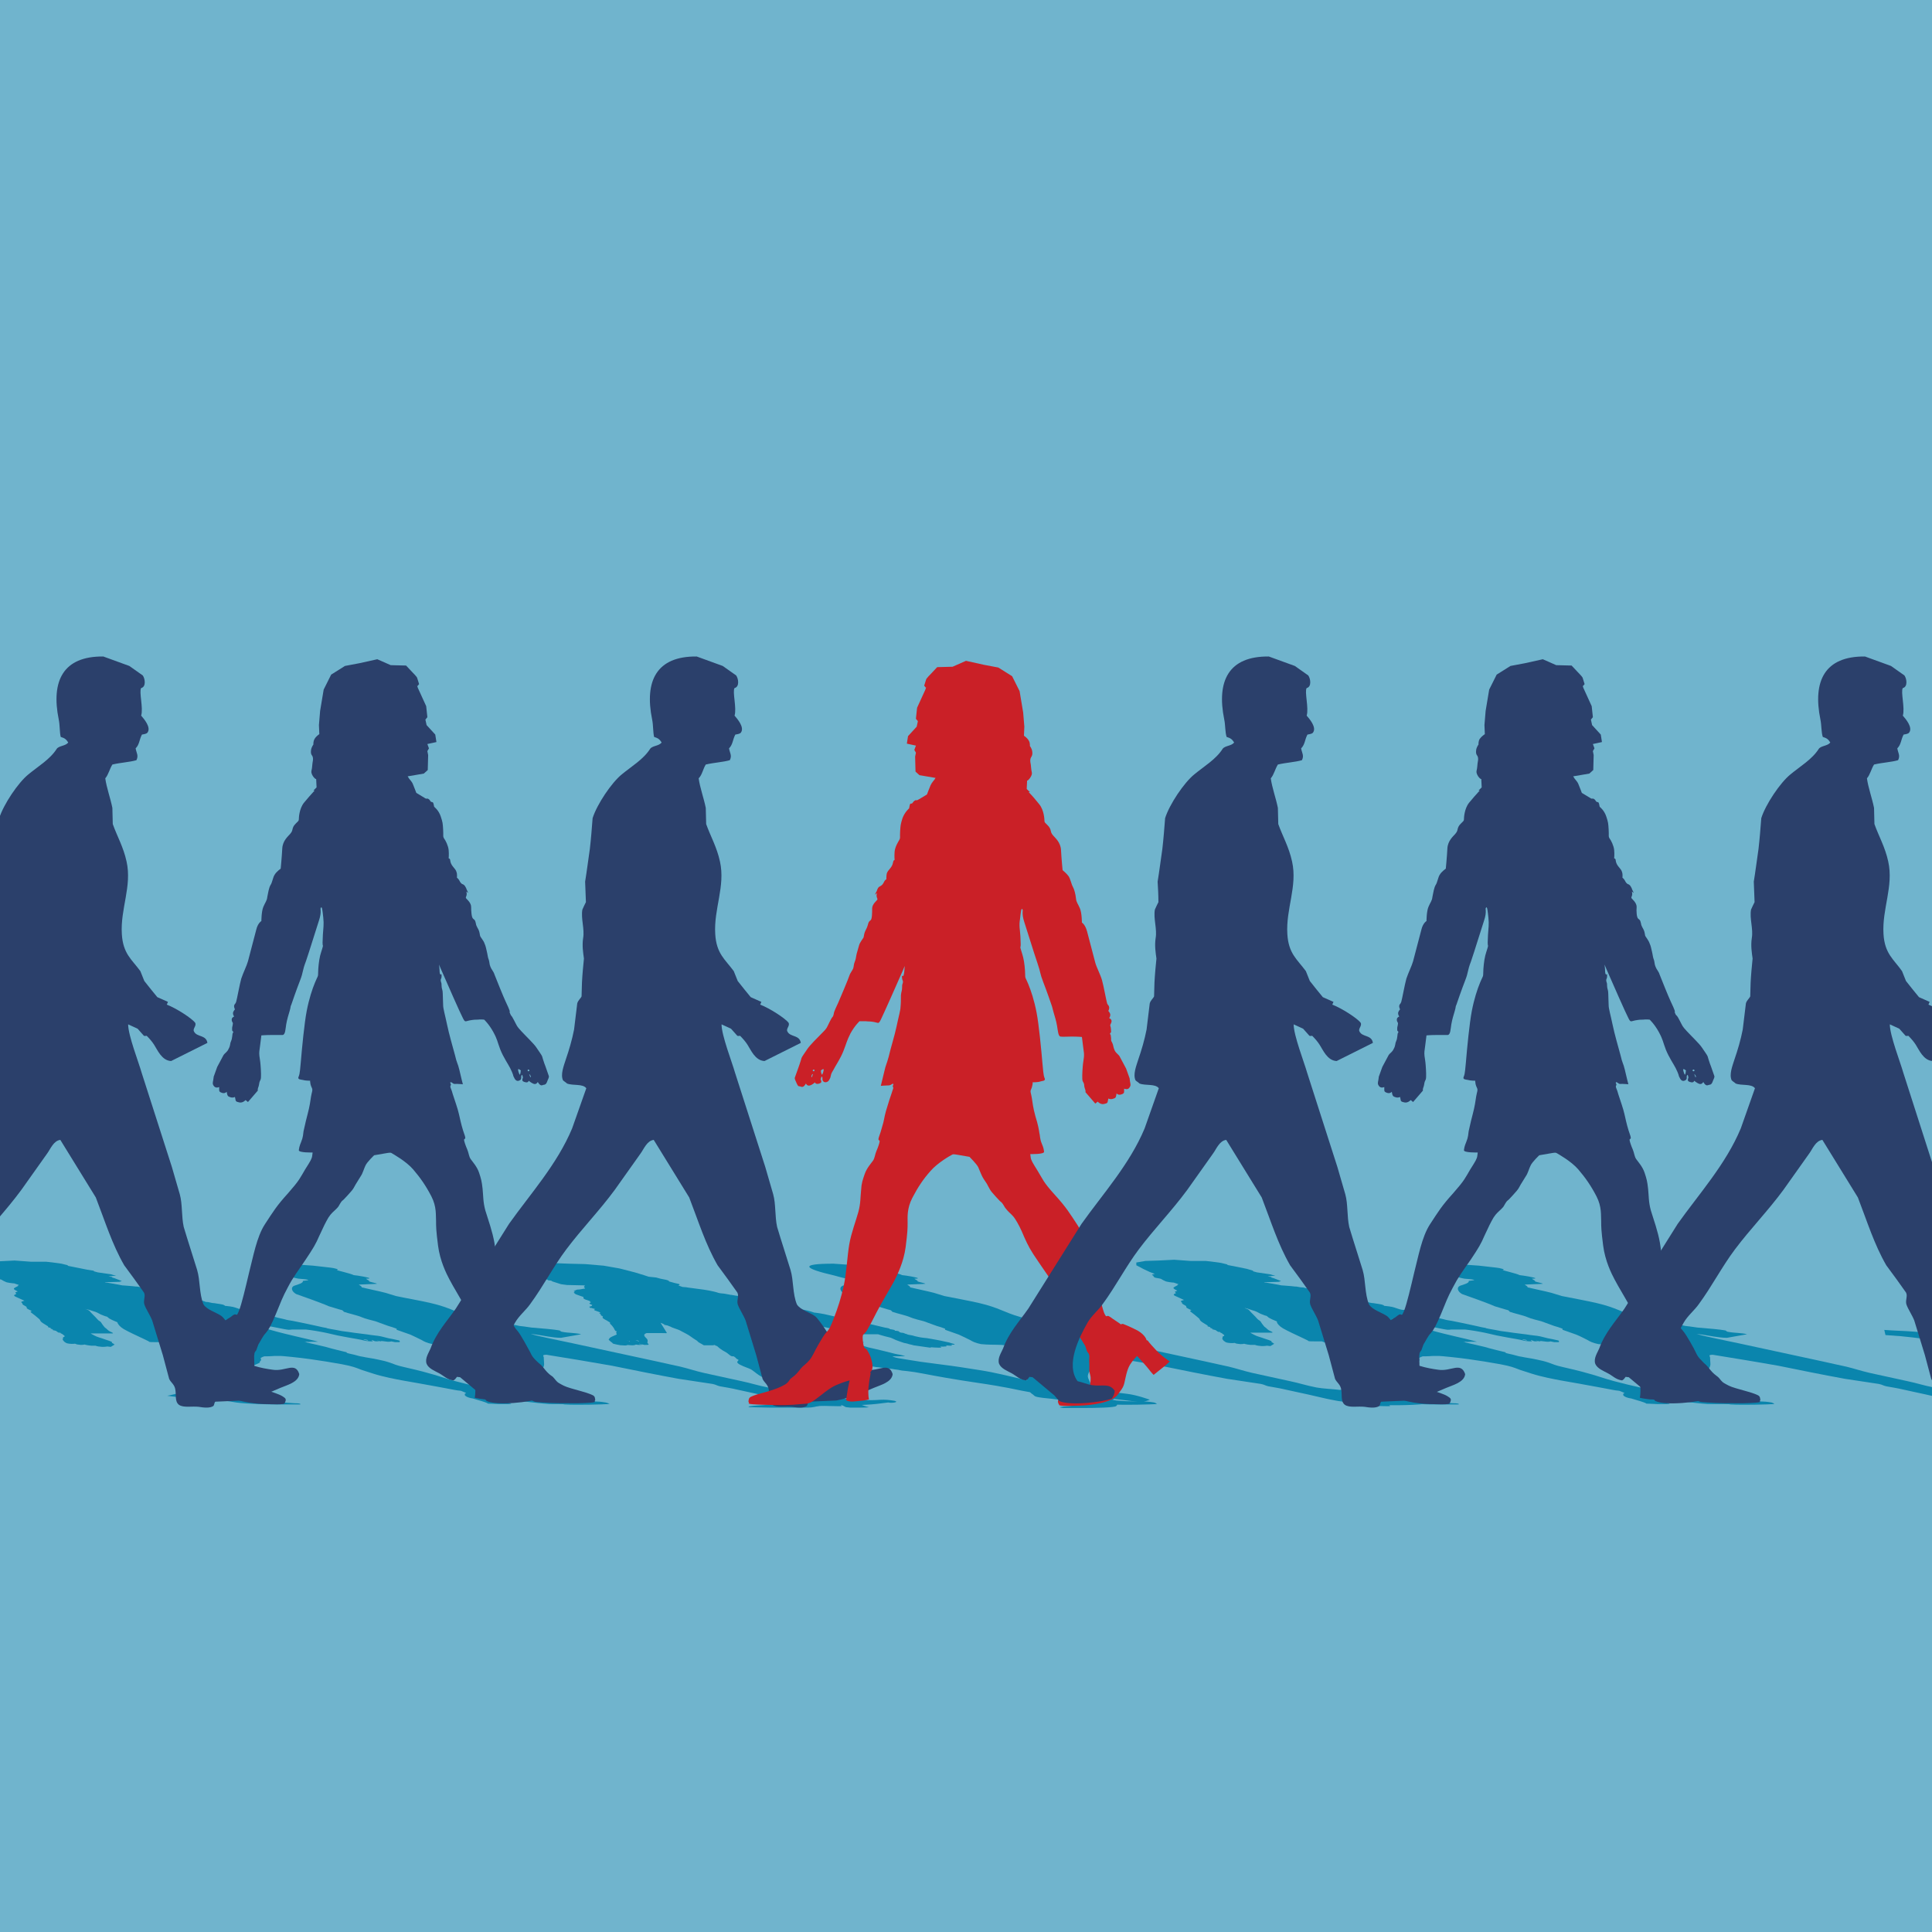
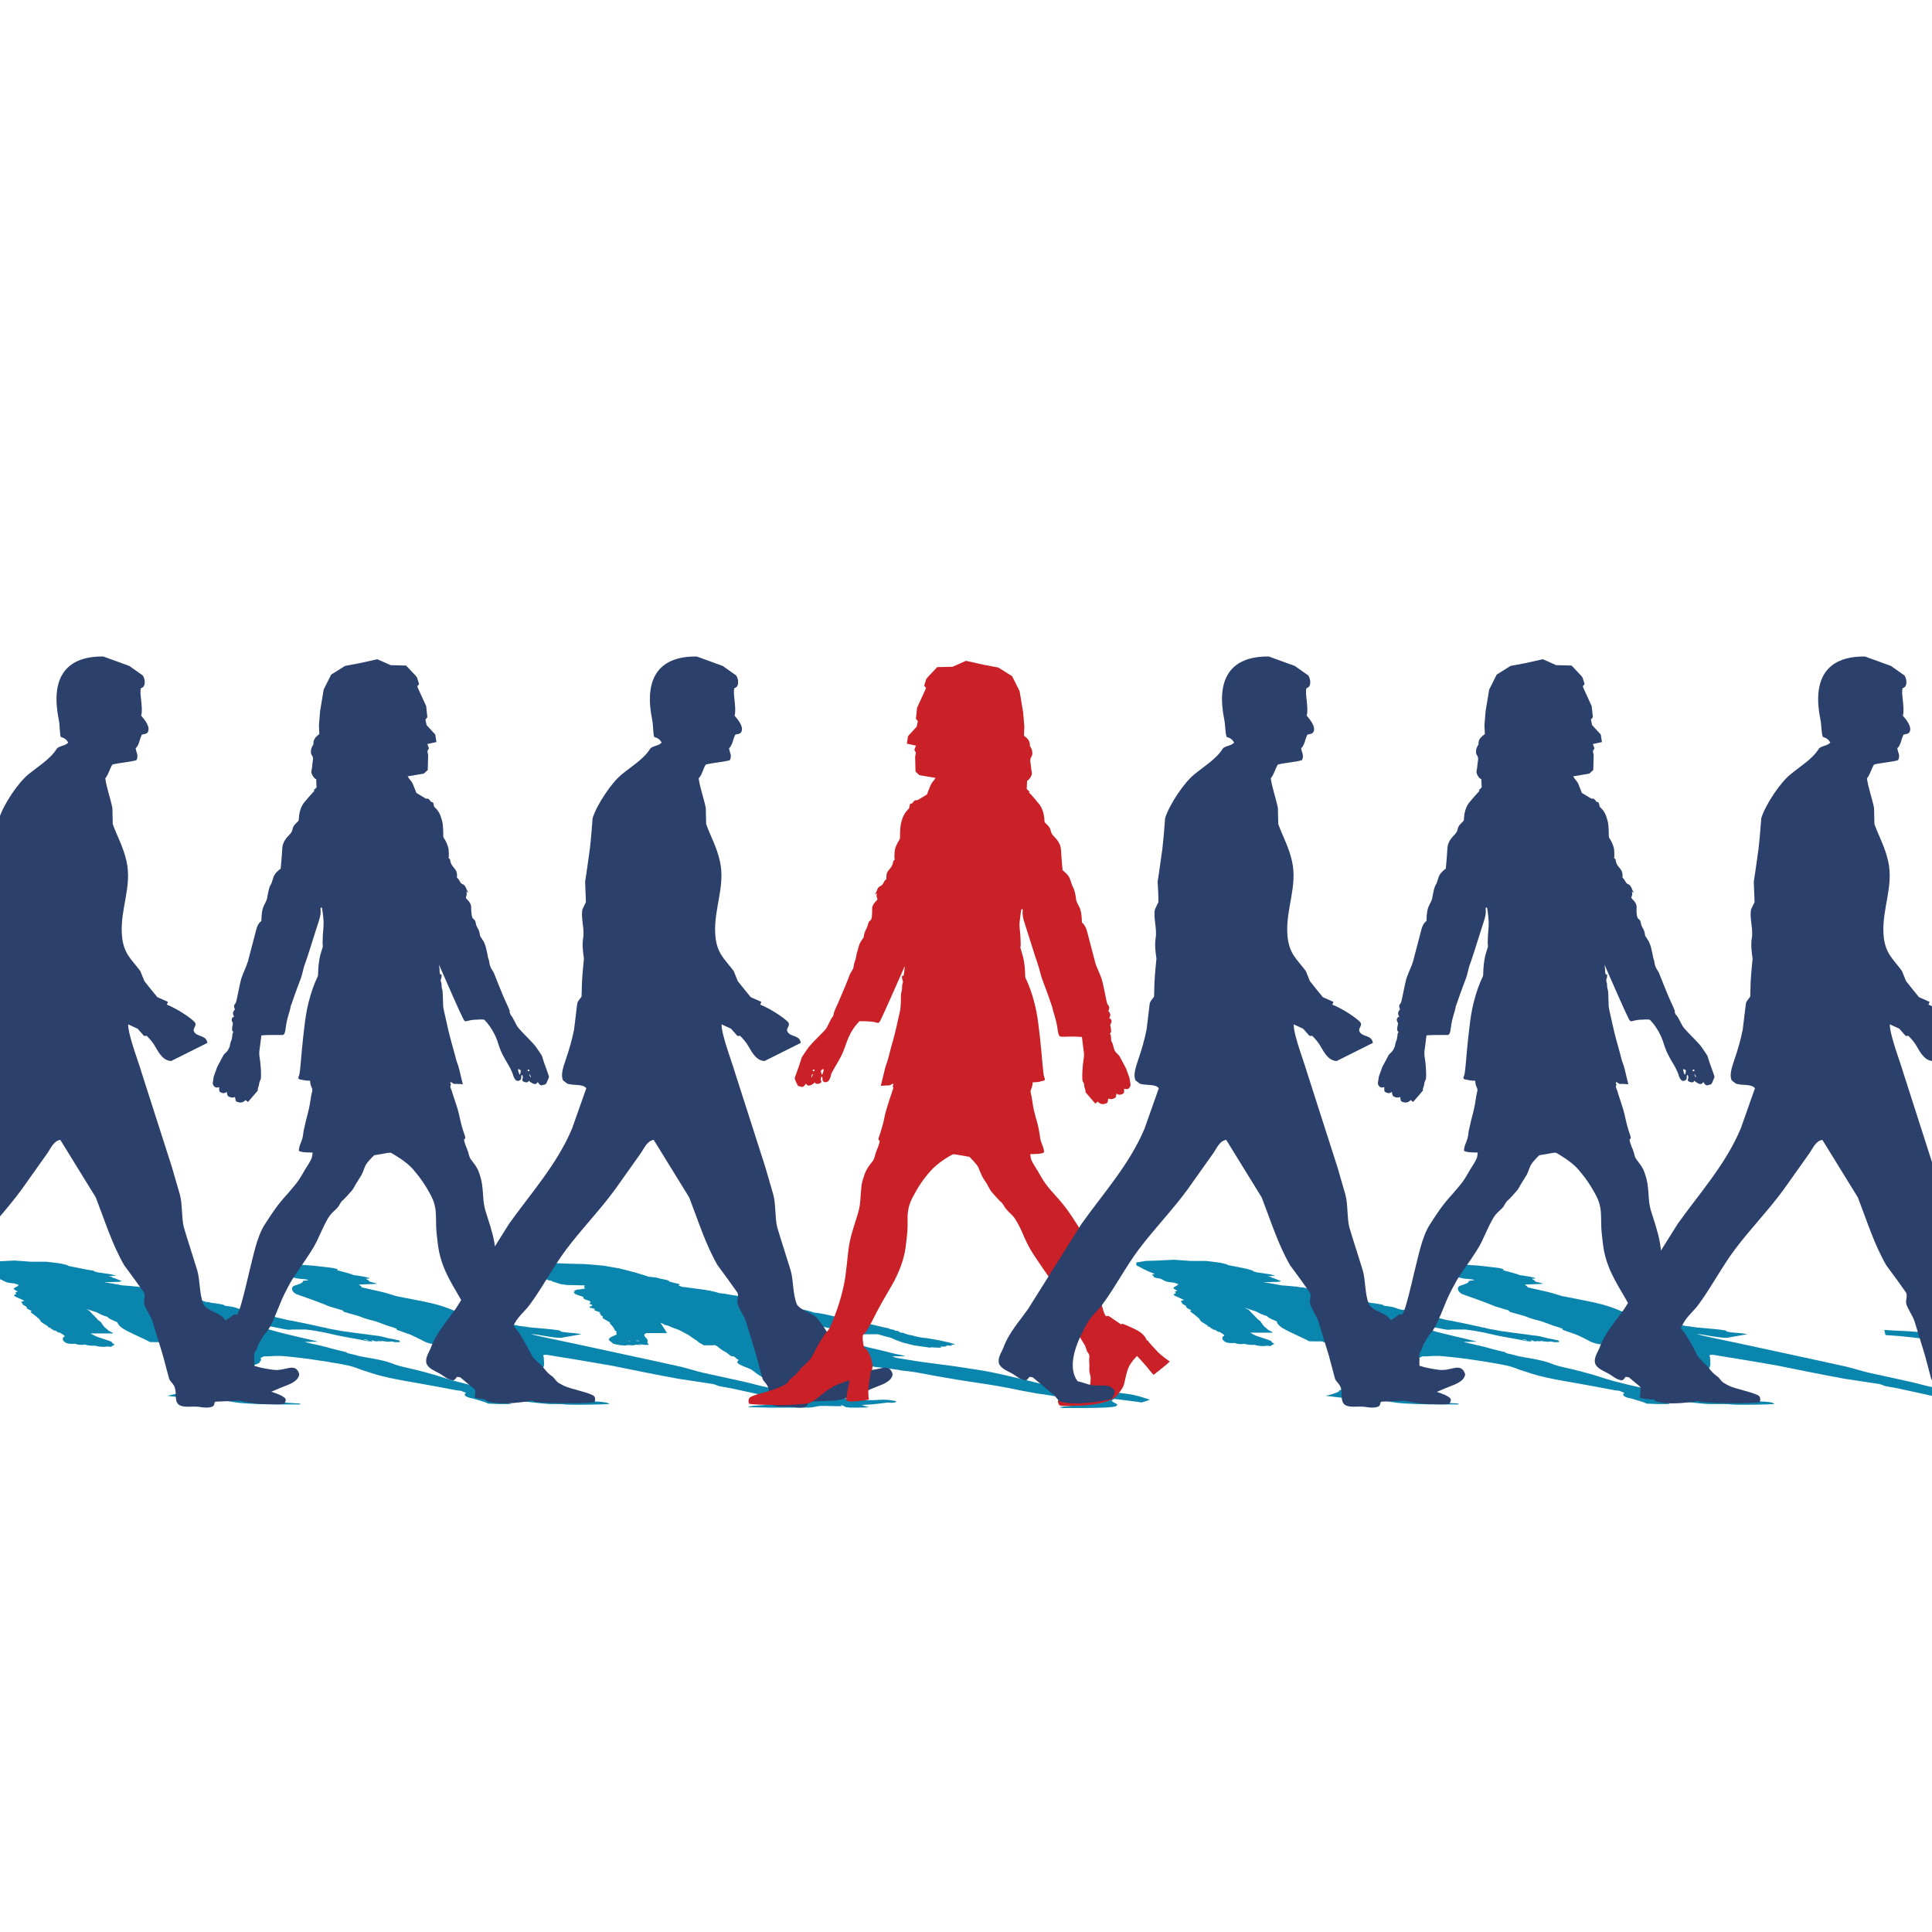
<svg xmlns="http://www.w3.org/2000/svg" xmlns:xlink="http://www.w3.org/1999/xlink" version="1.1" id="Layer_1" x="0px" y="0px" viewBox="0 0 490 490" enable-background="new 0 0 490 490" xml:space="preserve">
-   <rect fill="#70B4CD" width="490" height="490" />
  <g>
    <defs>
      <rect id="SVGID_1_" width="490" height="490" />
    </defs>
    <clipPath id="SVGID_2_">
      <use xlink:href="#SVGID_1_" overflow="visible" />
    </clipPath>
    <path clip-path="url(#SVGID_2_)" fill-rule="evenodd" clip-rule="evenodd" fill="#0A85AD" d="M227,355.3c-3.4-0.6-3.8-0.1-6.9-0.2   c-2.8-0.1-6.4-0.2-9-0.6c-0.3-0.1,0.1-0.2,0.1-0.2c-1.2-0.3-9.1-1.6-10.6-1.8c-1.6-0.2-4.2-0.3-5.8-0.6c-2.6-0.5-4.3-1.1-6.7-1.6   c-3.2-0.7-6.4-1.4-9.6-2.1c-2.2-0.5-3.9-1.1-6-1.6c-2-0.4-4-0.9-5.9-1.3l-21.3-4.6c-2.3-0.5-9.4-1.9-10.7-2.4c0,0,0,0,0,0   c0.5,0.1,1,0.1,1.5,0.2c1.5,0.2,4.1,0.8,6.2,0.8l5.1-0.9c-1.5-0.4-3.2-0.3-4.7-0.6c-0.8-0.1-0.3-0.3-1-0.4c-1-0.2-4.3-0.5-6.9-0.7   c-1.3-0.2-2.8-0.4-3-0.4c-0.8-0.2-1.6-0.3-2.4-0.5c-3.7-0.6-6.5-0.8-9.8-1.8c-4.2-1.2-5.2-2.3-10.3-3.5c-3-0.7-6.1-1.2-8.9-1.8   c-0.9-0.3-1.7-0.5-2.6-0.8c-1.9-0.5-4.5-1-6.1-1.4c0.2-0.2-0.5-0.5-0.7-0.7c1.5-0.1,3.4-0.1,4.6-0.2c-0.2-0.2-1.1-0.3-2-0.6   c0.2-0.2-0.5-0.4-0.8-0.7c0.5,0,0.9,0,0.9-0.1c0-0.2-2.9-0.7-4-0.8c-0.7-0.4-4.3-1.2-4.3-1.3c0.9-0.1-0.6-0.5-1.6-0.6   c-1.5-0.2-2.9-0.3-4.4-0.5c-2.4-0.2-4.7-0.3-7.1-0.5c-8.8,0-7.6,1.2,0.2,3c1.1,0.3,2.1,0.6,3.2,0.8c1,0.1,1.6,0.1,2.5,0.3   c0,0.2-1.5,0.2-1.4,0.3c0.2,0.5-1.3,0.9-2.2,1.2c-0.9,0.4-0.7,1.4,0.5,2.1c1.4,0.5,2.8,1,4.2,1.5c1.3,0.5,3,1.1,4.1,1.6   c1.1,0.3,2.2,0.7,3.4,1c0.1,0.1,0.3,0.2,0.4,0.4c1.1,0.4,3.5,0.9,4.6,1.4c0.9,0.4,2.3,0.7,3.4,1c1.1,0.4,2.2,0.8,3.3,1.2   c0.7,0.2,1.4,0.4,2.1,0.7c0.1,0.1-0.2,0.2,0.1,0.3c1.1,0.4,2.3,0.8,3.4,1.2c1.1,0.5,2.1,1,2.9,1.4c0.5,0.3,1.2,0.7,2.7,1   c0.4,0,0.9,0.1,1.3,0.1c1.7,0.1,3.4,0,5,0.2c1.1,0.6,2.1,1.3,3.2,1.9c2.4,1.7,1.1,3.2,1.2,4.6c0.6,1.4,1.1,2.7,1.7,4.1   c0,0.6-0.5,1.1,0.8,1.9c0.3,0.2,0.2,0.5,1.6,0.7c1.1,0.2,2.9,0.3,4.2,0.5c1.4,0.1,2.7,0.3,4.2,0.3c0.2,0,0.2-0.1,0.2-0.2   c0.2,0,0.5,0,0.7,0c2.5,0.3,5,0.6,7.5,0.9c0.6,0.1,1.3,0.2,1.9,0.3c2.9,0.2,9.8,0,11.1-0.1c-0.1-0.1-0.1-0.2-0.7-0.4   c-2.4-0.4-3.2-0.2-5.9-0.3c-1.2,0-2.3-0.1-3.7-0.2c-5.2-0.8-6.5-2.1-6.9-2.8c-0.2-0.3,0.4-0.6,0.4-0.9c0.1-0.9-0.8-1.8-0.7-2.6   c0.1-1,1.2-1.9,1.2-2.9c0-0.6-0.1-1.2-0.1-1.8c0-0.2-0.6-0.6,0.7-0.6c5.6,0.9,11.1,1.8,16.7,2.8c5.9,1.2,10.8,2.2,16.8,3.3   c2.9,0.4,5.7,0.9,8.6,1.3c1,0.2,1,0.4,1.9,0.6c1.1,0.2,3,0.5,4.2,0.8c2.6,0.6,5.2,1.1,7.7,1.7c1.7,0.4,3.4,0.8,5.1,1.1   c0.8,0.2,1.8,0.2,2.8,0.5c1.3,0.3,1.8,0.6,3.4,0.8c1.5,0.2,2.9,0,4.6,0.1c1.2,0,2.7,0.1,3.1,0c0-0.1-0.4-0.2-0.2-0.2   c1.9,0,3.9,0,5.8-0.1c2.8-0.1,4.4-0.4,6.2-0.6C225.9,355.9,228.1,355.7,227,355.3z" />
    <path clip-path="url(#SVGID_2_)" fill="#0A85AD" d="M42.4,354c0,0,0,0,1.6,0.2c1.6,0.2,4.2,0.5,4.2,0.5s0.3-0.1,0.5-0.3   c0.2-0.1,1.3-0.6,1.3-0.6s1.2,0.1,2.1,0.3c0.9,0.1,1.9,0.3,3.5,0.8c1.7,0.4,1.6,0.4,4.3,0.8c2.7,0.4,8.2,0.5,11.1,0.5   c2.8,0,4.2,0,4.8,0c0.7,0,0.3,0,0.3,0s0.1,0,0.1-0.1c-0.1-0.1-0.4-0.2-1.5-0.2c-1.1-0.1-3.3-0.2-4.4-0.3c-1.1-0.1-2.3-0.1-3.2-0.2   c-0.9-0.1-0.9,0-1.3-0.2c-0.4-0.1-1.1-0.3-1.3-0.5c-0.2-0.2-0.4-0.2-1-0.5c-0.7-0.3-1-0.3-1.2-0.4c-0.2-0.1-0.3-0.2-0.1-0.2   c0.1,0-0.2-0.3-0.2-0.4c0.1-0.1,0-0.3,0.3-0.5c0.3-0.2,0.3-0.4,0.1-0.9c-0.2-0.6-0.5-0.8-0.5-1.3c0-0.5,0.4-0.8,0.9-1.4   c0.5-0.6,0.5-0.8,0.4-1.2c-0.1-0.4-0.1-0.7,0-0.9c0.1-0.2,0.5-0.3,0.9-0.4c0.3-0.1,0.2-0.1,0.3-0.3c0.1-0.1,0.2-0.1,0.4-0.2   c0.2-0.1,0.7-0.3,0.9-0.4c0.2-0.1,0.2-0.2,0.2-0.3c0-0.1,0.2-0.3,0.3-0.4c0.1-0.1-0.1-0.4-0.1-0.5c0-0.2,0.9-0.5,0.9-0.5   s1.6,0,2.6-0.1c1,0,1.1,0,1.6,0c0.4,0,4.6,0.4,7.4,0.8c2.8,0.4,5.4,0.8,8.1,1.3c2.7,0.5,3.6,0.9,4.4,1.2c0.7,0.3,1.2,0.4,3.6,1.2   c2.5,0.8,5.7,1.4,7.3,1.7c1.6,0.3,6.4,1.1,8.4,1.5c2,0.4,3.4,0.6,4.8,0.9c1.5,0.3,1.5,0.1,2.1,0.4c1.1,0.4,0.9,0.5,0.9,0.5   s-0.4,0-0.3,0.1c0.1,0.1-0.3,0.3,0.4,0.7c0.7,0.4,1.7,0.5,1.7,0.5s0,0,0,0c-0.1,0,1,0.3,2.3,0.7c1.3,0.4,1.5,0.6,1.5,0.6   s0.8,0,2.6,0.1c1.8,0,2.1,0,2.6,0c0.5,0,0.7-0.1,0.7-0.1s-0.5-0.1-1.4-0.4c-0.9-0.3-2.1-0.6-2.1-0.6s1,0,2.5,0.1   c1.7,0.1,2.4,0.1,6.5,0.6c4.5,0.5,4.1,0.4,6.3,0.4c2.7,0,5.2,0,8.9,0c3.6,0,4,0,4.2-0.1c0.2,0,0,0,0,0s0,0,0,0c0,0,0.1,0-0.3-0.1   c-0.5-0.1-1.1-0.1-2-0.2c-0.8-0.1-3.5-0.2-5.5-0.3c-2-0.1-2.5-0.1-3.7-0.2c-0.9-0.1-1.5-0.2-2.1-0.3c-0.6-0.1-0.6-0.1-1.5-0.2   c-1-0.1-1.8-0.2-2.6-0.4c-0.8-0.1-1.1-0.1-2.3-0.3c-1.2-0.1-1.7-0.2-2.6-0.4c-0.9-0.2-4.7-0.9-6-1c-1.3-0.2-1.8-0.3-3.9-0.7   c-2.3-0.5-4.3-1-6.6-1.6c-2.3-0.6-4.7-1.5-6.7-2c-2-0.6-4.7-1.2-6.4-1.6c-1.8-0.4-2.4-0.7-3.5-1.1c-1.2-0.4-1.7-0.5-3.1-0.8   c-1.3-0.3-3-0.5-3.8-0.7c-0.8-0.1-1.3-0.3-2.1-0.5c-0.9-0.2-1.8-0.4-2-0.5c-0.2-0.1,0.3,0,0.1-0.1c-0.2-0.1-0.9-0.2-2.4-0.6   c-1.5-0.4-1.7-0.4-3-0.8c-1.4-0.3-3.3-0.8-3.9-0.9c-0.7-0.2-1-0.2-1-0.3c0,0-0.4-0.1-0.5-0.1c-0.1,0,0.1,0,0.7,0   c0.5,0.1,0.5,0,1.2,0c0.6,0,1.6,0,1.6,0s-1.4-0.4-2.8-0.7c-1.3-0.3-1.3-0.3-3-0.7c-1.7-0.4-4.2-1-5.9-1.5c-1.7-0.5-3.1-0.8-3.5-0.9   c-0.4-0.2-1.1-0.4-1.6-0.6c-0.5-0.2-0.9-0.2-1.3-0.4c-0.4-0.2-0.5-0.1-0.8-0.2c-0.3-0.1-0.1-0.1-0.3-0.2c-0.2-0.1-0.4-0.2-0.5-0.1   c0,0-0.4,0-0.7-0.1c-0.4-0.1-0.9-0.3-1.8-0.6c-1-0.3-7.5-1.6-6.1-1.3c1.4,0.4,4.1,1,7.8,1.7c3.7,0.8,10.8,2.2,11.9,2.4   c1.2,0.2,1,0.2,2,0.1c0.9,0,1.4,0,2,0c0.6,0,1.5,0,1.5,0s1.8,0.2,3.9,0.6c2.1,0.4,2.2,0.5,4.1,0.9c1.9,0.4,3.8,0.7,4.9,0.9   c1.1,0.2,1.1,0.2,1.5,0.3c0.4,0.1,0.3,0.1,0.9,0.2c0.6,0.1,1.1,0.1,1.5,0.1c0.4,0,0-0.1-0.1-0.2c-0.1,0,0-0.1,0-0.1s0.1,0,0.4,0.1   c0.3,0.1,0.1,0.1,0.2,0.1c0.2,0.1,0.6,0.1,1.3,0.1c0.7,0,0.5-0.1,0.5-0.1s1,0.1,1.7,0.2c0.8,0,0.8-0.1,0.8-0.1s0.6,0.1,1,0.2   c0.5,0,0.6,0,0.9,0c0.3,0,0.3,0,0.3-0.2c-0.1-0.2,0-0.2-0.5-0.3c-0.5-0.1-1.7-0.4-2.4-0.5c-0.7-0.2-1.3-0.3-1.6-0.4   c-0.3-0.1-1.6-0.3-2.7-0.4c-1.1-0.2-4.1-0.5-5.9-0.8c-1.8-0.2-1.5-0.2-3.1-0.5c-1.6-0.3-1.3-0.2-1.7-0.3c-0.4-0.1-0.6-0.1-0.7-0.2   c-0.1,0-1.6-0.3-2.4-0.5c-0.8-0.2-5.6-1.2-6.2-1.3c-0.6-0.1-1.4-0.2-2-0.4c-0.6-0.1-0.7-0.2-1.3-0.3c-0.6-0.1-1-0.3-1.6-0.4   c-0.6-0.1-1.1-0.3-1.6-0.4c-0.6-0.1-1.9-0.3-2.1-0.4c-0.2,0-0.5-0.1-0.9-0.3c-0.5-0.1-1.2-0.2-1.8-0.4c-0.6-0.2-0.6-0.2-1.3-0.2   c-0.6-0.1-1.4-0.4-2-0.6c-0.5-0.2-2.2-0.4-2.4-0.4c-0.2,0-0.2,0-0.2-0.1c-0.1-0.1-0.2-0.1-0.5-0.2c-0.3-0.1,1.1,0.2,0.2,0   c-1-0.2-0.5-0.1-1.1-0.2c-0.5-0.1-0.9-0.1-1.3-0.2c-0.4,0-0.8-0.1-1.2-0.2c-0.4-0.1-0.9-0.1-0.9-0.1s-0.4-0.2-0.8-0.3   c-0.4-0.1-1-0.2-1.6-0.3c-0.6-0.1-1.1-0.2-1.5-0.3c-0.3-0.1-0.7-0.1-0.7-0.1s-0.4-0.2-1.1-0.4c-0.7-0.2-2.1-0.5-2.7-0.6   c-0.6-0.1-0.4-0.1-1.3-0.4c-0.9-0.3-1-0.3-2.3-0.6c-1.3-0.3-3-0.5-3-0.5s0.7,0.2,0,0c-0.7-0.2-0.7-0.2-1.1-0.2   c-0.4,0-0.6-0.1-1.3-0.2c-0.5,0-0.2,0-1.2-0.1c-1-0.1-2.6-0.2-2.6-0.2s-1.4-0.3-2.1-0.4c-0.7-0.1-1.6-0.3-1.9-0.3   c-0.1,0-0.3,0-0.4-0.1l3.7-0.1l0.6-0.2l-1.8-0.7l-0.7-0.2l0.1-0.1l-1-0.2l1.2-0.1l0.8,0l-1.3-0.4l-3.4-0.5l-1.1-0.3l0.2-0.1L22,322   l-4.5-0.9L17,321l0.1,0l0.2-0.1c0,0-1-0.2-1.3-0.3c-0.2-0.1-1.8-0.3-1.8-0.3l-2.5-0.3l-3.9,0l-4.1-0.3l-4,0.2l-3.3,0.1l-2.3,0.4   l0,0.7l1.9,1l1.5,0.7l1.3,0.5c0,0-0.6,0.1-0.7,0.2c-0.1,0.1,0.4,0.3,0.4,0.3s-0.2,0.1,0.1,0.3c0.3,0.2,0.5,0.2,1.1,0.3   c0.6,0.1,0.8,0.2,0.9,0.3c0.1,0.1,0.6,0.3,0.8,0.4c0.2,0.2,1.9,0.4,2.2,0.4l1.2,0.4l-0.4,0.2l0.3,0c-0.4,0.2-0.8,0.4-1.1,0.6   c-0.4,0.3,0.7,0.7,0.8,0.8c0.2,0.1,0,0.1-0.3,0.2c-0.3,0.1-0.2,0.2-0.1,0.3c0.1,0.1,0.2,0.1,0.1,0.2c-0.2,0.1-1,0.3-0.1,0.7   c0.9,0.4,2.2,1,2.2,1s-0.7,0.2-0.8,0.3c-0.1,0.1,0.4,0.4,0.3,0.5c-0.1,0.1,0.4,0.4,0.8,0.6c0.4,0.2,0.2,0.3,0.3,0.5   c0.1,0.2,1.3,0.7,1.3,0.7s-0.6,0.1-0.2,0.4c0.3,0.2,1.7,1.3,2,1.6c0.3,0.2,0.3,0.6,0.6,0.8c0.3,0.3,1.6,1,1.7,1.1   c0.1,0.1-0.2,0.1,0,0.2c0.2,0.1,0.7,0.2,0.7,0.2s-0.2,0.1,0,0.2c0.2,0.1,0.7,0.2,0.7,0.2s-0.4,0-0.3,0.1c0.1,0.1,0.5,0.1,0.7,0.2   c0.2,0,0.3,0.1,0.4,0.2c0.1,0.1,0.5,0.3,0.5,0.3s0,0,0.3,0c0.3,0,0.1,0.1,0.1,0.1s0,0,0.4,0.2c0.3,0.2,0.2,0.1,0.3,0.2   c0,0.1,0.4,0.2,0.4,0.4c0,0.2-0.4,0.2-0.4,0.3c0,0.1-0.1,0.6-0.1,0.6l0.4,0.5c0,0,0.1,0,0.3,0.2c0.2,0.1,0.2,0.2,1,0.3   c0.8,0.1,1.4,0,1.4,0s0.1,0,0.3,0.1c0.2,0.1,0.4,0.1,1.2,0.2c0.8,0,0.9-0.1,0.9-0.1s0,0,0.4,0.1c0.4,0.1,0.6,0.1,1.3,0.2   c0.8,0,1.1,0,1.1,0c0,0,0,0,0.3,0.1c0.4,0.1,0.4,0.1,1.4,0.2c1,0,1.3-0.1,1.3-0.1l0.9,0.1l1-0.6c-0.4-0.1-0.2-0.2-0.5-0.3   c-0.3-0.1-0.2-0.2-0.2-0.3c0-0.1-1.1-0.5-1.8-0.7c-0.8-0.3-0.9-0.3-1.5-0.5c-0.6-0.2-0.6-0.2-1.2-0.5c-0.6-0.3-0.9-0.5-0.9-0.5   s1,0,2.6,0c1.6,0,2.2,0,2.8,0c0.6,0,0-0.3-0.5-0.5c-0.4-0.2-0.7-0.5-0.9-0.7c-0.2-0.2-0.3-0.2-0.4-0.3c-0.1-0.1-0.6-0.7-0.9-1.2   c-0.3-0.5-0.6-0.4-1-0.9c-0.4-0.5-1.5-1.5-1.9-2c-0.4-0.5-1.3-0.6-1.2-0.6s0.8,0.1,1.9,0.5c1.1,0.3,1.3,0.5,2.1,0.9   c0.8,0.3,1.2,0.5,1.4,0.5c0.2,0,0.4,0.3,0.7,0.5c0.3,0.2,1.2,0.6,1.7,0.8c0.5,0.2,0.3,0.1,0.5,0.5c0.2,0.3,0.5,0.8,1.5,1.4   c1,0.6,3.6,1.8,5.1,2.5c1.5,0.7,1.2,0.6,1.3,0.7c0.1,0.1,0.9,0.1,1.5,0.1c0.7,0,2,0,2,0s0,0,0.2,0.1c0.2,0.1,0.5,0.2,1.1,0.3   c0.6,0.1,0.5,0.2,0.9,0.4c0.4,0.2,0.9,0.4,1.4,0.9c0.5,0.4,0.9,0.7,1.2,0.8c0.2,0.1,0.7,0.3,0.8,0.5c0.1,0.2,0.3,0.3,0.5,0.4   c0.2,0.1,3.8,0.1,3.8,0.1s0,0,0.3,0.2c0.3,0.2,0.2,0.3,0,0.7c-0.2,0.4,0,0.5-1.3,1.2c-1.3,0.6-1.4,0.9-1.8,1.5   c-0.4,0.6,1.2,1.6,2.2,2.3c1,0.7,2.2,1.6,2.4,1.9c0.2,0.3-0.2,0.1-0.7,0.2c-0.5,0.1-0.4,0.1-1,0.2c-0.6,0.1-1,0.2-1,0.2   s-0.3,0-0.7,0c-0.5,0-1.7,0.1-2.9,0.3c-1.5,0.2-1,0.5-1,0.5l-0.2,0c0,0,0,0.1-0.8,0.4C43.5,353.8,42.4,354,42.4,354z M95.6,340   c0,0,0.2,0,0.6,0.1c0.4,0.1,0.1,0.1,0.1,0.1L95.6,340z M94.7,339.8c0.1,0,0.5,0,0.5,0s0,0-0.2,0C95,339.8,94.6,339.8,94.7,339.8z    M93.1,339.8c0,0,0.2,0.1,0.2,0.1c0.1,0.1,0,0.1,0,0.1s-0.5-0.1-1-0.2C91.9,339.6,93.1,339.8,93.1,339.8z" />
    <path clip-path="url(#SVGID_2_)" fill-rule="evenodd" clip-rule="evenodd" fill="#0A85AD" d="M522.7,355.3   c-3.4-0.6-3.8-0.1-6.9-0.2c-2.8-0.1-6.4-0.2-9-0.6c-0.3-0.1,0.1-0.2,0.1-0.2c-1.2-0.3-9.1-1.6-10.6-1.8c-1.6-0.2-4.2-0.3-5.8-0.6   c-2.6-0.5-4.3-1.1-6.7-1.6c-3.2-0.7-6.4-1.4-9.6-2.1c-2.2-0.5-3.9-1.1-6-1.6c-2-0.4-4-0.9-5.9-1.3l-21.3-4.6   c-2.3-0.5-9.4-1.9-10.7-2.4c0,0,0,0,0,0c0.5,0.1,1,0.1,1.5,0.2c1.4,0.2,4.1,0.8,6.2,0.8l5.1-0.9c-1.5-0.4-3.2-0.3-4.7-0.6   c-0.8-0.1-0.3-0.3-1-0.4c-1-0.2-4.3-0.5-6.9-0.7c-1.3-0.2-2.8-0.4-3-0.4c-0.8-0.2-1.6-0.3-2.4-0.5c-3.7-0.6-6.5-0.8-9.8-1.8   c-4.2-1.2-5.2-2.3-10.3-3.5c-3-0.7-6-1.2-8.9-1.8c-0.9-0.3-1.7-0.5-2.6-0.8c-1.9-0.5-4.5-1-6.1-1.4c0.2-0.2-0.5-0.5-0.7-0.7   c1.5-0.1,3.4-0.1,4.6-0.2c-0.2-0.2-1.1-0.3-2-0.6c0.2-0.2-0.5-0.4-0.8-0.7c0.5,0,0.9,0,0.9-0.1c0-0.2-3-0.7-4-0.8   c-0.7-0.4-4.3-1.2-4.3-1.3c0.9-0.1-0.6-0.5-1.6-0.6c-1.5-0.2-2.9-0.3-4.4-0.5c-2.4-0.2-4.7-0.3-7.1-0.5c-8.8,0-7.6,1.2,0.2,3   c1.1,0.3,2.1,0.6,3.2,0.8c1,0.1,1.6,0.1,2.5,0.3c0,0.2-1.5,0.2-1.4,0.3c0.2,0.5-1.3,0.9-2.2,1.2c-0.9,0.4-0.7,1.4,0.5,2.1   c1.4,0.5,2.8,1,4.2,1.5c1.3,0.5,3,1.1,4.1,1.6c1.1,0.3,2.2,0.7,3.4,1c0.1,0.1,0.3,0.2,0.4,0.4c1.1,0.4,3.5,0.9,4.6,1.4   c0.9,0.4,2.3,0.7,3.4,1c1.1,0.4,2.2,0.8,3.3,1.2c0.7,0.2,1.4,0.4,2.1,0.7c0.1,0.1-0.2,0.2,0.1,0.3c1.1,0.4,2.3,0.8,3.4,1.2   c1.2,0.5,2.1,1,2.9,1.4c0.5,0.3,1.2,0.7,2.7,1c0.4,0,0.9,0.1,1.3,0.1c1.7,0.1,3.4,0,5,0.2c1.1,0.6,2.1,1.3,3.2,1.9   c2.4,1.7,1.1,3.2,1.2,4.6c0.6,1.4,1.1,2.7,1.7,4.1c0,0.6-0.5,1.1,0.8,1.9c0.3,0.2,0.2,0.5,1.6,0.7c1.1,0.2,2.9,0.3,4.2,0.5   c1.4,0.1,2.7,0.3,4.2,0.3c0.2,0,0.2-0.1,0.2-0.2c0.2,0,0.5,0,0.7,0c2.5,0.3,5,0.6,7.5,0.9c0.6,0.1,1.3,0.2,1.9,0.3   c2.9,0.2,9.8,0,11.1-0.1c-0.1-0.1-0.1-0.2-0.7-0.4c-2.4-0.4-3.2-0.2-5.8-0.3c-1.2,0-2.3-0.1-3.7-0.2c-5.2-0.8-6.5-2.1-6.9-2.8   c-0.2-0.3,0.4-0.6,0.4-0.9c0.1-0.9-0.8-1.8-0.7-2.6c0.1-1,1.2-1.9,1.2-2.9c0-0.6-0.1-1.2-0.1-1.8c0-0.2-0.6-0.6,0.7-0.6   c5.5,0.9,11.1,1.8,16.7,2.8c5.9,1.2,10.8,2.2,16.8,3.3c2.9,0.4,5.7,0.9,8.6,1.3c1,0.2,1,0.4,1.9,0.6c1.1,0.2,3,0.5,4.2,0.8   c2.6,0.6,5.2,1.1,7.7,1.7c1.7,0.4,3.4,0.8,5.1,1.1c0.8,0.2,1.8,0.2,2.8,0.5c1.3,0.3,1.8,0.6,3.4,0.8c1.5,0.2,2.9,0,4.6,0.1   c1.2,0,2.7,0.1,3.1,0c0-0.1-0.4-0.2-0.2-0.2c1.9,0,3.9,0,5.8-0.1c2.8-0.1,4.4-0.4,6.2-0.6C521.7,355.9,523.9,355.7,522.7,355.3z" />
    <path clip-path="url(#SVGID_2_)" fill="#0A85AD" d="M336.2,354c0,0,0,0,1.6,0.2c1.6,0.2,4.2,0.5,4.2,0.5s0.3-0.1,0.5-0.3   c0.2-0.1,1.3-0.6,1.3-0.6s1.2,0.1,2.1,0.3c0.9,0.1,1.9,0.3,3.5,0.8c1.7,0.4,1.6,0.4,4.3,0.8c2.7,0.4,8.2,0.5,11.1,0.5   c2.8,0,4.2,0,4.8,0c0.7,0,0.3,0,0.3,0s0.1,0,0.1-0.1c-0.1-0.1-0.4-0.2-1.5-0.2c-1.1-0.1-3.3-0.2-4.4-0.3c-1.1-0.1-2.3-0.1-3.2-0.2   c-0.9-0.1-0.9,0-1.3-0.2c-0.4-0.1-1.1-0.3-1.3-0.5c-0.2-0.2-0.4-0.2-1-0.5c-0.6-0.3-1-0.3-1.2-0.4c-0.2-0.1-0.3-0.2-0.1-0.2   c0.1,0-0.2-0.3-0.2-0.4c0.1-0.1,0-0.3,0.3-0.5c0.3-0.2,0.3-0.4,0.1-0.9c-0.2-0.6-0.5-0.8-0.5-1.3c0-0.5,0.4-0.8,0.9-1.4   c0.5-0.6,0.5-0.8,0.4-1.2c-0.1-0.4-0.1-0.7,0-0.9c0.1-0.2,0.5-0.3,0.9-0.4c0.3-0.1,0.2-0.1,0.3-0.3c0.1-0.1,0.2-0.1,0.4-0.2   c0.2-0.1,0.7-0.3,0.9-0.4c0.2-0.1,0.2-0.2,0.2-0.3c0-0.1,0.2-0.3,0.3-0.4c0.1-0.1-0.1-0.4-0.1-0.5c0-0.2,0.9-0.5,0.9-0.5   s1.6,0,2.6-0.1c1,0,1.1,0,1.6,0c0.4,0,4.6,0.4,7.4,0.8c2.8,0.4,5.4,0.8,8.1,1.3c2.7,0.5,3.6,0.9,4.4,1.2c0.7,0.3,1.2,0.4,3.6,1.2   c2.5,0.8,5.7,1.4,7.3,1.7c1.6,0.3,6.4,1.1,8.4,1.5c2,0.4,3.4,0.6,4.8,0.9c1.5,0.3,1.5,0.1,2.1,0.4c1.1,0.4,0.9,0.5,0.9,0.5   s-0.4,0-0.3,0.1c0.1,0.1-0.3,0.3,0.4,0.7c0.7,0.4,1.7,0.5,1.7,0.5s0,0,0,0c-0.1,0,1,0.3,2.3,0.7c1.3,0.4,1.5,0.6,1.5,0.6   s0.8,0,2.6,0.1c1.8,0,2.1,0,2.6,0c0.5,0,0.7-0.1,0.7-0.1s-0.5-0.1-1.4-0.4c-0.9-0.3-2.1-0.6-2.1-0.6s1,0,2.5,0.1   c1.7,0.1,2.4,0.1,6.5,0.6c4.5,0.5,4.1,0.4,6.3,0.4c2.7,0,5.2,0,8.9,0c3.6,0,4,0,4.2-0.1c0.2,0,0,0,0,0s0,0,0,0c0,0,0.1,0-0.3-0.1   c-0.5-0.1-1.1-0.1-2-0.2c-0.8-0.1-3.5-0.2-5.5-0.3c-2-0.1-2.5-0.1-3.6-0.2c-0.9-0.1-1.5-0.2-2.1-0.3c-0.6-0.1-0.6-0.1-1.5-0.2   c-1-0.1-1.8-0.2-2.6-0.4c-0.7-0.1-1.1-0.1-2.3-0.3c-1.2-0.1-1.7-0.2-2.6-0.4c-0.9-0.2-4.7-0.9-6-1c-1.3-0.2-1.8-0.3-3.9-0.7   c-2.3-0.5-4.3-1-6.6-1.6c-2.3-0.6-4.7-1.5-6.7-2c-2-0.6-4.7-1.2-6.4-1.6c-1.8-0.4-2.4-0.7-3.5-1.1c-1.2-0.4-1.7-0.5-3.1-0.8   c-1.3-0.3-3-0.5-3.8-0.7c-0.8-0.1-1.3-0.3-2.1-0.5c-0.9-0.2-1.8-0.4-2-0.5c-0.2-0.1,0.3,0,0.1-0.1c-0.2-0.1-0.9-0.2-2.4-0.6   c-1.5-0.4-1.7-0.4-3-0.8c-1.4-0.3-3.3-0.8-3.9-0.9c-0.7-0.2-1-0.2-1-0.3c0,0-0.4-0.1-0.5-0.1c-0.1,0,0.1,0,0.7,0   c0.5,0.1,0.5,0,1.2,0c0.6,0,1.6,0,1.6,0s-1.4-0.4-2.7-0.7c-1.3-0.3-1.3-0.3-3-0.7c-1.7-0.4-4.2-1-5.9-1.5c-1.7-0.5-3.1-0.8-3.5-0.9   c-0.4-0.2-1.1-0.4-1.6-0.6c-0.5-0.2-0.9-0.2-1.3-0.4c-0.4-0.2-0.5-0.1-0.8-0.2c-0.3-0.1-0.1-0.1-0.3-0.2c-0.2-0.1-0.4-0.2-0.5-0.1   c0,0-0.4,0-0.7-0.1c-0.4-0.1-0.9-0.3-1.8-0.6c-1-0.3-7.5-1.6-6.1-1.3c1.4,0.4,4.1,1,7.8,1.7c3.7,0.8,10.8,2.2,11.9,2.4   c1.2,0.2,1,0.2,2,0.1c0.9,0,1.4,0,2,0c0.6,0,1.5,0,1.5,0s1.8,0.2,3.9,0.6c2.1,0.4,2.2,0.5,4.1,0.9c1.9,0.4,3.8,0.7,4.9,0.9   c1.1,0.2,1.1,0.2,1.5,0.3c0.4,0.1,0.3,0.1,0.9,0.2c0.6,0.1,1.1,0.1,1.5,0.1c0.4,0,0-0.1-0.1-0.2c-0.1,0,0-0.1,0-0.1s0.1,0,0.4,0.1   c0.3,0.1,0.1,0.1,0.2,0.1c0.1,0.1,0.6,0.1,1.3,0.1c0.7,0,0.5-0.1,0.5-0.1s1,0.1,1.7,0.2c0.8,0,0.8-0.1,0.8-0.1s0.6,0.1,1,0.2   c0.4,0,0.6,0,0.9,0c0.3,0,0.3,0,0.3-0.2c-0.1-0.2,0-0.2-0.5-0.3c-0.5-0.1-1.7-0.4-2.4-0.5c-0.7-0.2-1.3-0.3-1.6-0.4   c-0.3-0.1-1.6-0.3-2.7-0.4c-1.1-0.2-4.1-0.5-5.9-0.8c-1.8-0.2-1.5-0.2-3.1-0.5c-1.6-0.3-1.3-0.2-1.7-0.3c-0.4-0.1-0.6-0.1-0.7-0.2   c-0.1,0-1.6-0.3-2.4-0.5c-0.8-0.2-5.6-1.2-6.2-1.3c-0.6-0.1-1.4-0.2-2-0.4c-0.6-0.1-0.7-0.2-1.3-0.3c-0.6-0.1-1-0.3-1.6-0.4   c-0.6-0.1-1.1-0.3-1.6-0.4c-0.6-0.1-1.9-0.3-2.1-0.4c-0.2,0-0.5-0.1-0.9-0.3c-0.5-0.1-1.2-0.2-1.8-0.4c-0.6-0.2-0.6-0.2-1.3-0.2   c-0.6-0.1-1.4-0.4-2-0.6c-0.5-0.2-2.2-0.4-2.4-0.4c-0.2,0-0.2,0-0.2-0.1c-0.1-0.1-0.2-0.1-0.5-0.2c-0.3-0.1,1.1,0.2,0.2,0   c-1-0.2-0.5-0.1-1.1-0.2c-0.5-0.1-0.9-0.1-1.3-0.2c-0.4,0-0.8-0.1-1.2-0.2c-0.4-0.1-0.9-0.1-0.9-0.1s-0.4-0.2-0.8-0.3   c-0.4-0.1-1-0.2-1.6-0.3c-0.6-0.1-1.1-0.2-1.5-0.3c-0.3-0.1-0.7-0.1-0.7-0.1s-0.4-0.2-1.1-0.4c-0.7-0.2-2.1-0.5-2.7-0.6   c-0.6-0.1-0.4-0.1-1.3-0.4c-0.9-0.3-1-0.3-2.3-0.6c-1.3-0.3-3-0.5-3-0.5s0.7,0.2,0,0c-0.7-0.2-0.7-0.2-1.1-0.2   c-0.4,0-0.6-0.1-1.3-0.2c-0.5,0-0.2,0-1.2-0.1c-1-0.1-2.6-0.2-2.6-0.2s-1.4-0.3-2.1-0.4c-0.7-0.1-1.6-0.3-1.9-0.3   c-0.1,0-0.3,0-0.4-0.1l3.7-0.1l0.6-0.2l-1.8-0.7l-0.7-0.2l0.1-0.1l-1-0.2l1.2-0.1l0.8,0l-1.3-0.4l-3.4-0.5l-1.1-0.3l0.2-0.1   l-1.7-0.5l-4.5-0.9l-0.6-0.1l0.1,0l0.2-0.1c0,0-1-0.2-1.3-0.3c-0.2-0.1-1.8-0.3-1.8-0.3l-2.5-0.3l-3.9,0l-4.1-0.3l-4,0.2l-3.3,0.1   l-2.3,0.4l0,0.7l1.9,1l1.5,0.7l1.3,0.5c0,0-0.6,0.1-0.7,0.2c-0.1,0.1,0.4,0.3,0.4,0.3s-0.2,0.1,0.1,0.3c0.3,0.2,0.5,0.2,1.1,0.3   c0.6,0.1,0.8,0.2,0.9,0.3c0.1,0.1,0.6,0.3,0.8,0.4c0.2,0.2,1.9,0.4,2.2,0.4l1.2,0.4l-0.4,0.2l0.3,0c-0.4,0.2-0.8,0.4-1.1,0.6   c-0.4,0.3,0.7,0.7,0.8,0.8c0.2,0.1,0,0.1-0.3,0.2c-0.3,0.1-0.2,0.2-0.1,0.3c0.1,0.1,0.2,0.1,0.1,0.2c-0.2,0.1-1,0.3-0.1,0.7   c0.9,0.4,2.2,1,2.2,1s-0.7,0.2-0.8,0.3c-0.1,0.1,0.4,0.4,0.3,0.5c-0.1,0.1,0.4,0.4,0.8,0.6c0.4,0.2,0.2,0.3,0.3,0.5   c0.1,0.2,1.3,0.7,1.3,0.7s-0.6,0.1-0.2,0.4c0.3,0.2,1.7,1.3,2,1.6c0.3,0.2,0.3,0.6,0.6,0.8c0.3,0.3,1.6,1,1.7,1.1   c0.1,0.1-0.2,0.1,0,0.2c0.2,0.1,0.7,0.2,0.7,0.2s-0.2,0.1,0,0.2c0.2,0.1,0.7,0.2,0.7,0.2s-0.4,0-0.3,0.1c0.1,0.1,0.5,0.1,0.7,0.2   c0.2,0,0.3,0.1,0.4,0.2c0.1,0.1,0.5,0.3,0.5,0.3s0,0,0.3,0c0.3,0,0.1,0.1,0.1,0.1s0,0,0.4,0.2c0.3,0.2,0.2,0.1,0.3,0.2   c0,0.1,0.4,0.2,0.4,0.4c0,0.2-0.4,0.2-0.4,0.3c0,0.1-0.1,0.6-0.1,0.6l0.4,0.5c0,0,0.1,0,0.3,0.2c0.2,0.1,0.2,0.2,1,0.3   c0.8,0.1,1.4,0,1.4,0s0.1,0,0.3,0.1c0.2,0.1,0.4,0.1,1.2,0.2c0.8,0,0.9-0.1,0.9-0.1s0,0,0.4,0.1c0.4,0.1,0.5,0.1,1.3,0.2   c0.8,0,1.1,0,1.1,0c0,0,0,0,0.3,0.1c0.4,0.1,0.4,0.1,1.4,0.2c1,0,1.3-0.1,1.3-0.1l0.9,0.1l1-0.6c-0.4-0.1-0.2-0.2-0.5-0.3   c-0.3-0.1-0.2-0.2-0.2-0.3c0-0.1-1.1-0.5-1.8-0.7c-0.8-0.3-0.9-0.3-1.5-0.5c-0.6-0.2-0.6-0.2-1.2-0.5c-0.6-0.3-0.9-0.5-0.9-0.5   s1,0,2.6,0c1.6,0,2.2,0,2.8,0c0.6,0,0-0.3-0.5-0.5c-0.4-0.2-0.7-0.5-0.9-0.7c-0.2-0.2-0.3-0.2-0.4-0.3c-0.1-0.1-0.6-0.7-0.9-1.2   c-0.3-0.5-0.6-0.4-1-0.9c-0.4-0.5-1.5-1.5-1.9-2c-0.4-0.5-1.3-0.6-1.2-0.6c0.1-0.1,0.8,0.1,1.9,0.5c1.1,0.3,1.3,0.5,2.1,0.9   c0.8,0.3,1.2,0.5,1.4,0.5c0.2,0,0.4,0.3,0.7,0.5c0.3,0.2,1.2,0.6,1.7,0.8c0.5,0.2,0.3,0.1,0.4,0.5c0.2,0.3,0.5,0.8,1.5,1.4   c1,0.6,3.6,1.8,5.1,2.5c1.5,0.7,1.2,0.6,1.3,0.7c0.1,0.1,0.9,0.1,1.5,0.1c0.7,0,2,0,2,0s0,0,0.2,0.1c0.2,0.1,0.5,0.2,1.1,0.3   c0.6,0.1,0.5,0.2,0.9,0.4c0.4,0.2,0.9,0.4,1.4,0.9c0.5,0.4,0.9,0.7,1.2,0.8c0.2,0.1,0.7,0.3,0.8,0.5c0.1,0.2,0.3,0.3,0.5,0.4   c0.2,0.1,3.8,0.1,3.8,0.1s0,0,0.3,0.2c0.3,0.2,0.2,0.3,0,0.7c-0.2,0.4,0,0.5-1.3,1.2c-1.3,0.6-1.4,0.9-1.8,1.5   c-0.4,0.6,1.2,1.6,2.2,2.3c1,0.7,2.2,1.6,2.4,1.9c0.2,0.3-0.2,0.1-0.7,0.2c-0.5,0.1-0.4,0.1-1,0.2c-0.6,0.1-1,0.2-1,0.2   s-0.3,0-0.7,0c-0.5,0-1.7,0.1-2.9,0.3c-1.5,0.2-1,0.5-1,0.5l-0.2,0c0,0,0,0.1-0.8,0.4C337.4,353.8,336.2,354,336.2,354z M389.5,340   c0,0,0.2,0,0.6,0.1c0.4,0.1,0.1,0.1,0.1,0.1L389.5,340z M388.6,339.8c0.1,0,0.5,0,0.5,0s0,0-0.2,0   C388.8,339.8,388.5,339.8,388.6,339.8z M387,339.8c0,0,0.2,0.1,0.2,0.1c0.1,0.1,0,0.1,0,0.1s-0.5-0.1-1-0.2   C385.8,339.6,387,339.8,387,339.8z" />
-     <path clip-path="url(#SVGID_2_)" fill-rule="evenodd" clip-rule="evenodd" fill="#0A85AD" d="M366.1,355.3   c-3.4-0.6-3.8-0.1-6.9-0.2c-2.8-0.1-6.4-0.2-9-0.6c-0.3-0.1,0.1-0.2,0.1-0.2c-1.2-0.3-9.1-1.6-10.6-1.8c-1.6-0.2-4.2-0.3-5.8-0.6   c-2.6-0.5-4.3-1.1-6.7-1.6c-3.2-0.7-6.4-1.4-9.6-2.1c-2.2-0.5-3.9-1.1-6-1.6c-2-0.4-4-0.9-5.9-1.3l-21.3-4.6   c-2.3-0.5-9.4-1.9-10.7-2.4c0,0,0,0,0,0c0.5,0.1,1,0.1,1.5,0.2c1.4,0.2,4.1,0.8,6.2,0.8l5.1-0.9c-1.5-0.4-3.2-0.3-4.7-0.6   c-0.8-0.1-0.3-0.3-1-0.4c-1-0.2-4.3-0.5-6.9-0.7c-1.3-0.2-2.8-0.4-3-0.4c-0.8-0.2-1.6-0.3-2.4-0.5c-3.7-0.6-6.5-0.8-9.8-1.8   c-4.2-1.2-5.2-2.3-10.3-3.5c-3-0.7-6-1.2-8.9-1.8c-0.9-0.3-1.7-0.5-2.6-0.8c-1.9-0.5-4.5-1-6.1-1.4c0.2-0.2-0.5-0.5-0.7-0.7   c1.5-0.1,3.4-0.1,4.6-0.2c-0.2-0.2-1.1-0.3-2-0.6c0.2-0.2-0.5-0.4-0.8-0.7c0.5,0,0.9,0,0.9-0.1c0-0.2-2.9-0.7-4-0.8   c-0.7-0.4-4.3-1.2-4.3-1.3c0.9-0.1-0.6-0.5-1.6-0.6c-1.5-0.2-2.9-0.3-4.4-0.5c-2.4-0.2-4.7-0.3-7.1-0.5c-8.8,0-7.6,1.2,0.2,3   c1.1,0.3,2.1,0.6,3.2,0.8c1,0.1,1.6,0.1,2.5,0.3c0,0.2-1.5,0.2-1.4,0.3c0.2,0.5-1.3,0.9-2.2,1.2c-0.9,0.4-0.7,1.4,0.5,2.1   c1.4,0.5,2.8,1,4.2,1.5c1.3,0.5,3,1.1,4.1,1.6c1.1,0.3,2.2,0.7,3.4,1c0.1,0.1,0.3,0.2,0.4,0.4c1.1,0.4,3.5,0.9,4.6,1.4   c0.9,0.4,2.3,0.7,3.4,1c1.1,0.4,2.2,0.8,3.3,1.2c0.7,0.2,1.4,0.4,2.1,0.7c0.1,0.1-0.2,0.2,0.1,0.3c1.1,0.4,2.3,0.8,3.4,1.2   c1.1,0.5,2.1,1,2.9,1.4c0.5,0.3,1.2,0.7,2.7,1c0.4,0,0.9,0.1,1.3,0.1c1.7,0.1,3.4,0,5,0.2c1.1,0.6,2.1,1.3,3.2,1.9   c2.4,1.7,1.1,3.2,1.2,4.6c0.6,1.4,1.1,2.7,1.7,4.1c0,0.6-0.5,1.1,0.8,1.9c0.3,0.2,0.2,0.5,1.6,0.7c1.1,0.2,2.9,0.3,4.2,0.5   c1.4,0.1,2.7,0.3,4.2,0.3c0.2,0,0.2-0.1,0.2-0.2c0.2,0,0.5,0,0.7,0c2.5,0.3,5,0.6,7.5,0.9c0.6,0.1,1.3,0.2,1.9,0.3   c2.9,0.2,9.8,0,11.1-0.1c-0.1-0.1-0.1-0.2-0.7-0.4c-2.4-0.4-3.2-0.2-5.9-0.3c-1.2,0-2.3-0.1-3.7-0.2c-5.2-0.8-6.5-2.1-6.9-2.8   c-0.2-0.3,0.4-0.6,0.4-0.9c0.1-0.9-0.8-1.8-0.7-2.6c0.1-1,1.2-1.9,1.2-2.9c0-0.6-0.1-1.2-0.1-1.8c0-0.2-0.6-0.6,0.7-0.6   c5.5,0.9,11.1,1.8,16.7,2.8c5.9,1.2,10.8,2.2,16.8,3.3c2.9,0.4,5.7,0.9,8.6,1.3c1,0.2,1,0.4,1.9,0.6c1.1,0.2,3,0.5,4.2,0.8   c2.6,0.6,5.2,1.1,7.7,1.7c1.7,0.4,3.4,0.8,5.1,1.1c0.8,0.2,1.8,0.2,2.8,0.5c1.3,0.3,1.8,0.6,3.4,0.8c1.5,0.2,2.9,0,4.6,0.1   c1.2,0,2.7,0.1,3.1,0c0-0.1-0.4-0.2-0.2-0.2c1.9,0,3.9,0,5.8-0.1c2.8-0.1,4.4-0.4,6.2-0.6C365.1,355.9,367.2,355.7,366.1,355.3z" />
    <path clip-path="url(#SVGID_2_)" fill="#0A85AD" d="M285.8,353.5c-2.7-0.3-3.2-0.4-3.2-0.4l-0.3,0c0,0-0.9-0.2-3.6-0.5   c-2.2-0.2-4-0.3-4.7-0.3c-0.5,0-0.6,0-0.6,0s-1.1-0.1-2.2-0.2c-1.1-0.1-1.3-0.1-2.1-0.2c-0.8-0.1-0.1,0.1-1.7-0.2   c-1.6-0.3-5-1.1-8.1-1.9c-3.1-0.7-6.9-1.7-10.8-2.3c-3.9-0.6-5.5-0.9-10.3-1.5c-4.8-0.6-5.2-0.7-7.7-1.1c-2.5-0.4-3.2-0.5-3.7-0.7   c-0.5-0.2-0.5-0.2-0.5-0.2s3.6,0,3.2-0.1c-0.5-0.1-0.6-0.2-1.8-0.4c-1.1-0.2-1.6-0.4-2.1-0.5c-0.5-0.1-1.5-0.4-3.3-0.8   c-1.9-0.4-2.6-0.6-3.5-0.9c-0.9-0.2-1.4-0.3-1.5-0.4c-0.1-0.1-0.3-0.2-0.5-0.3c-0.1-0.1-0.3-0.1-0.3-0.1s1.4,0,1.8,0   c0.5,0,1.2,0,0.7-0.1c-0.5-0.1-0.5,0-2.7-0.7c-2.2-0.7-6.4-1.9-8.8-2.5c-2.3-0.6-4.5-1-6.2-1.4c-1.7-0.3-1.6-0.3-2.2-0.5   c-0.6-0.2-2-0.6-2.9-0.8c-1-0.2-2.2-0.5-2.1-0.5c0,0-0.4-0.2-1.5-0.5c-1.1-0.3-1.9-0.5-2.6-0.8c-0.8-0.3-1.3-0.6-0.8-0.5   c0.5,0.1,0.2,0.2,2.4,0.6c2.2,0.5,6.7,1.5,9.1,2c2.4,0.5,2,0.5,4.2,0.9c2.2,0.4,5.1,1.1,5.7,1.2c0.6,0.1,0.4,0.1,1.2,0.3   c0.8,0.2,2,0.4,2.9,0.7c0.9,0.2,1.8,0.5,2.5,0.5c0.7,0,1.2,0,2.8,0c1.6,0,2.7,0,2.7,0s0.6,0.2,1.7,0.5c1.1,0.3,1.4,0.3,1.8,0.5   c0.4,0.2,0.4,0.2,1.1,0.5c0.6,0.2,1.6,0.6,2,0.7c0.4,0.1,0.7,0.1,1.2,0.3c0.5,0.1,0.9,0.2,1.2,0.3l4.2,0.6l0.3-0.1   c0,0,1.1,0.1,1.9,0.1c0.8,0,0.7-0.1,0.5-0.2c-0.1-0.1-0.2-0.1-0.2-0.1c0,0,0.7,0.1,1.2,0c0.6,0,0.6-0.1,0.4-0.2   c-0.2-0.1-0.2-0.1-0.2-0.1s0.6,0.1,1.2,0.1c0.6,0,0.6-0.1,0.3-0.2c-0.2-0.1-0.4-0.1-0.4-0.1s1.1,0.1,1.2,0c0.1-0.1-0.3-0.2-0.7-0.3   c-0.4-0.1-0.6-0.2-0.6-0.2l-2.3-0.5c0,0-2.6-0.5-3.3-0.6c-0.7-0.1-1.3-0.1-2.2-0.3c-0.9-0.2-1-0.2-1.6-0.4   c-0.6-0.1-0.5-0.1-1.1-0.2c-0.5-0.2-0.5-0.2-0.5-0.2s-0.5-0.1-0.4-0.1c0.1,0,0.1,0,0.1,0s-0.4-0.2-0.9-0.2   c-0.4-0.1-0.5-0.1-0.5-0.2c0,0,0-0.1-0.3-0.2c-0.3-0.1-0.9-0.1-0.9-0.1s0.2-0.1-0.1-0.2c-0.3-0.1-1.1-0.2-1.1-0.2s0-0.1-0.3-0.2   c-0.3-0.1-0.5-0.1-1-0.2c-0.5-0.1-3.4-0.8-4.6-1.1c-1.3-0.3-3.2-0.6-4.1-0.8c-0.9-0.2-5.7-1.3-6.6-1.5c-1.5-0.3-2.6-0.4-2.6-0.4   s-1.4-0.5-2.6-0.7c-1.2-0.2-1.7-0.3-2.4-0.5c-0.7-0.2-1.7-0.4-2.5-0.6c-0.8-0.1-1.7-0.4-2.6-0.5c-0.9-0.1-2.4-0.3-2.4-0.3   s-2.1-0.6-3.3-1c-1.3-0.4-3.3-0.6-4.1-0.7c-0.8-0.1-0.9-0.2-1.3-0.2c-0.4-0.1-0.6-0.1-1.6-0.3c-1-0.1-1.2-0.1-1.5-0.2   c-0.2-0.1-1.6-0.5-3.6-0.8c-1.4-0.2-3.1-0.4-4.5-0.6l0.3,0l-1.3-0.1l-1.1-0.4c0.3,0,0.6-0.3,0-0.4c-0.6-0.1-1.2-0.3-1.6-0.4   c-0.4-0.1-0.8-0.2-0.8-0.3c0.1-0.1,0-0.1-0.6-0.3c-0.5-0.1-1.5-0.3-1.5-0.3s-0.3-0.1-1.1-0.3c-0.8-0.1-1.9-0.2-1.9-0.2l-1.2-0.4   l-2.3-0.7l-3.9-1l-4-0.7l-4.7-0.4l-4.1-0.1l-5.1-0.2l-2.6,0.3l-3.8,0l-0.6,0.3c0,0-0.4,0.2-0.4,0.3c0.1,0.1,0.4,0.3,0.4,0.3   l0.7,0.1l0,0l0.1,0.1l0.5,0.9l1.3,0.5l0.9,0.1l0.5,0.3l-0.8,0.5l0.8,0.4l1.1,0l1.5,0.1l0.2,0.2l0.8,0.1l0.3,0.2l2.2,0.7l1.5,0.2   l4.5,0.1c0,0,0,0,0,0.1c0,0.1-0.2,0.2-0.2,0.3c0.1,0.1,0.3,0.4,0.3,0.4s-0.8,0.1-1.2,0.2c-0.5,0.1-0.6,0-0.9,0.1   c-0.4,0.1-0.1,0.1-0.5,0.2c-0.4,0-0.4,0,0,0.2c0.4,0.2,0.1,0,0.1,0s-0.6,0.2-0.2,0.5c0.3,0.3,0.5,0.3,1.3,0.6c0.8,0.3,1,0.3,1,0.4   c-0.1,0.1-0.1,0.4,0.5,0.6c0.6,0.2,1.2,0.4,1.2,0.4s-0.3,0-0.1,0.1c0.3,0.1,0.3,0.2,0.1,0.3c-0.2,0.1-0.3,0.2-0.1,0.3   c0.2,0.1,0.7,0.3,0.7,0.3s-0.3,0-0.2,0.1c0.1,0.1,0,0.1-0.2,0.2c-0.2,0-0.5,0.1-0.4,0.2c0,0.1,0.1,0,0.2,0.2c0.1,0.2,0.2-0.1,0.3,0   c0.1,0.1,0.3,0.1,0.6,0.2c0.3,0.1,0.4,0.1,0.4,0.1c0,0-0.7,0.2,0,0.4c0.6,0.2,1.5,0.5,1.2,0.6c-0.3,0.1-0.3,0.1,0,0.2   c0.3,0.2,0.1,0.2,0.2,0.4c0.2,0.1,0.4,0.2,0.5,0.3c0.1,0-0.2,0.2,0,0.4c0.1,0.1,0.4,0.3,0.6,0.4c0.2,0.1,0.6,0.3,0.7,0.4   c0.1,0.1,0.4,0.2,0.5,0.3c0.1,0.1-0.1,0.2,0.1,0.4c0.2,0.1,1,1.1,1,1.3c0.1,0.2,0.3,0.5,0.4,0.5c0.2,0,0.2,0.1,0.2,0.2   c0,0.1-0.2,0-0.1,0.3c0.1,0.3,0.3,0.3-0.2,0.5c-0.5,0.2-1.4,0.6-1.5,0.8c-0.1,0.2-0.3,0.4-0.2,0.4c0,0.1,0.3,0.2,0.4,0.4   c0.1,0.1,0.6,0.4,0.6,0.5c0.1,0.1,0.1,0.1,1,0.3c0.9,0.2,1.1,0.2,1.4,0.2c0.4,0,0.8,0.1,1.1,0c0.3,0,0.2-0.1,0.2-0.1   s0.7,0.1,1.3,0.1c0.6,0,0.9-0.2,0.9-0.2s0.3,0.1,0.9,0.1c0.6,0,0.8-0.1,0.5-0.1c-0.3-0.1-0.4-0.1-0.5-0.1c-0.2-0.1-0.1-0.1-0.1-0.1   s0.3,0,0.4,0.1c0.1,0,0.3,0.1,1,0.2c0.6,0,1,0,1-0.1c0-0.1,0-0.1-0.1-0.2c-0.1-0.1-0.2-0.1-0.2-0.3c0-0.2,0.2-0.5-0.1-0.9   c-0.3-0.4-0.6-0.5-0.7-0.9c-0.1-0.4,0.6-0.6,0.6-0.6s0.9,0,1.6,0c0.7,0,1,0,2.2,0c1.2,0,1.4,0.1,1.3-0.1c-0.1-0.2-1-1.6-1.5-2.4   c-0.5-0.8-1.1-1.3-1.7-1.7c-0.6-0.4,0.4,1,1,1.3c0.7,0.3,1.1,0.5,1.4,0.6c0.3,0.1,0.2,0.2,0,0.1c-0.2,0-0.1,0,0.2,0.1   c0.3,0.1,0.6,0.1,0.9,0.2c0.3,0.1,0,0.1,0.5,0.2c0.5,0.2,0.3,0.2,0.9,0.4c0.5,0.2,1.2,0.4,1.6,0.6c0.4,0.2,0.9,0.5,1.7,0.9   c0.8,0.4,1.6,1.1,2.3,1.5c0.7,0.4,0.4,0.4,0.9,0.7c0.6,0.3,1.2,0.7,1.2,0.7s0.9,0,1.5,0c0.6,0,0.7,0,0.9,0c0.2-0.1,0.4-0.1,0.5,0   c0.1,0-0.1,0.1,0.2,0.1c0.3,0.1,0.3,0.1,0.5,0.3c0.2,0.2,0.7,0.6,1.2,0.9c0.5,0.3,0.8,0.4,1.3,0.8c0.5,0.4,0.6,0.5,0.8,0.6   c0.2,0.1,0.5,0.1,0.7,0.1c0.1,0.1,0.5,0.3,0.6,0.5c0.1,0.2,0.7,0.3,0.6,0.5c-0.1,0.1-0.5,0.4-0.2,0.7c0.3,0.3,0.5,0.4,1.4,0.8   c0.9,0.4,1.8,0.6,2.4,1.1c0.6,0.4,1.2,1,2.3,1.6c1.1,0.5,3.4,1.4,4.5,2c1.1,0.6,1.6,1.1,2.1,1.6c0.4,0.4,0.4,0.5,0.1,0.7   c-0.3,0.2-0.3,0.9-0.2,1c0,0.2,0,0.3-0.3,0.4c-0.4,0.1-0.6,0.2-0.7,0.3c-0.1,0.1-0.3,0.2-0.6,0.4c-0.3,0.1-0.4,0.1-0.6,0.2   c-0.1,0.1-0.1,0.2-0.6,0.3c-0.6,0.1-0.8,0.1-2.3,0.2c-1.4,0.1-3.4,0.2-3.9,0.3c-0.5,0.1-1.1,0.1-0.8,0.2c0.2,0.1,0.1,0.1,0.3,0.1   c0.2,0,0.2,0,0.2,0s-0.2,0,0.1,0c0.4,0,0.8,0,4.6,0.1c3.7,0,6.2,0,8.7,0c2,0,2,0,3.8-0.4c1.6-0.5,2.2-0.5,3.3-0.6   c1-0.1,1.8-0.1,1.8-0.1s0.6,0.3,1.1,0.6c0.5,0.3,0.8,0.4,0.8,0.4s0.3,0,1,0.1c0.6,0,0.9,0,2.6,0c1.7,0,2.2-0.1,2.2-0.1   s-0.9-0.2-1.9-0.6c-1-0.4-1.3-0.6-1.5-0.7c-0.2,0-0.2,0-0.2,0s0.7-0.1-0.9-0.5c-1.6-0.4-2.9-0.6-3.3-0.7c-0.1,0-0.6-0.1-0.6-0.1   s-0.7-0.1-1.9-0.5c-0.7-0.2,0-0.1,0-0.4c0-0.3,0-0.5-0.2-0.9c-0.2-0.4,0.1-1.2,0-1.5c-0.1-0.3-0.2-0.9-1.9-1.6   c-1.7-0.7-2.3-0.9-3-1.2c-0.8-0.3-2.2-0.7-2.4-1.2c-0.2-0.5,0.1-0.9,0.8-1.3c0.6-0.4,2.9-0.7,3.1-0.8c0.2,0,0.3,0,1.6,0   c1.3,0,3.1,0.1,3.1,0.1s2.8,0.3,3.7,0.5c0.9,0.2,1.9,0.4,2.8,0.5c0.8,0.1,1.7,0.3,2.5,0.4c0.8,0.1,1.1,0.2,1.9,0.3   c0.8,0.1,2.7,0.3,3.3,0.4c0.6,0.1,0.5,0,1.5,0.2c1,0.1,0.7,0.1,1.8,0.3c1.1,0.1,1.9,0.2,3.3,0.4c1.3,0.2,2.7,0.5,4.9,0.9   c2.2,0.4,3.3,0.6,7,1.2c3.7,0.6,5.5,0.8,8.4,1.3c2.9,0.5,4,0.7,6.8,1.3c2.8,0.5,4.1,0.8,5.3,0.9c1.2,0.2,2.6,0.4,3.1,0.5   c0.5,0.1,1.5,0.3,1.8,0.4c0.4,0,0.7,0.1,1,0.2c0.3,0.1,0.4,0.2,1.2,0.4c0.8,0.3,0.8,0.3,1.7,0.5c0.9,0.2,1.1,0.4,1.4,0.5   c0.3,0.1,0.1,0.1-0.4,0.2c-0.5,0.1-1.3,0.1-2.1,0.2c-0.8,0.1-2.4,0.2-2.9,0.3c-0.5,0.1-0.6,0.1-0.1,0.2c0.5,0.1,0.6,0.1,0.6,0.1   s-0.3,0,0.5,0c0.7,0,2.1,0,4.8,0c2.8,0,7.7-0.1,8.1-0.5c0.4-0.4,0.4-0.4-0.4-0.8c-0.8-0.4-0.8-0.6-0.6-0.7c0.1-0.1,0.5-0.3,0.5-0.3   s4,0.5,4.9,0.6c0.9,0.1,2,0.3,2,0.3s1.1-0.3,1.6-0.5c0.6-0.2,0.5-0.2,0.5-0.2S288.4,353.8,285.8,353.5z M159.8,340.3   c0,0-0.1,0-0.3-0.1c-0.1-0.1,0.1-0.1,0.1-0.1L159.8,340.3z M159.5,340c-0.3,0-0.4,0-0.4,0s-0.1-0.1,0.2,0   C159.6,340,159.5,340,159.5,340z M161.8,340c0.3,0.1,0.3,0.2,0.3,0.2s-0.2,0-0.4-0.1c-0.2-0.1-0.5-0.1-0.5-0.1   S161.5,339.9,161.8,340z" />
    <g clip-path="url(#SVGID_2_)">
      <path fill-rule="evenodd" clip-rule="evenodd" fill="#0A85AD" d="M477.9,337.3c2.7,0.2,3.9,0.2,5.6,0.3c2,0.1,8.5,0.7,10,0.9    c0.8,0.1,0.3,0.3,1,0.4c1.5,0.3,3.2,0.2,4.7,0.6l-5.1,0.9c-2.1,0-4.7-0.5-6.2-0.8c-1.7-0.3-3.7-0.5-5.7-0.7    c-1.3-0.1-2.6-0.2-4-0.3" />
    </g>
    <path clip-path="url(#SVGID_2_)" fill-rule="evenodd" clip-rule="evenodd" fill="#2B406B" d="M69.2,347.4c-3-0.4-6.7-1.2-8.4-3   c0.2-0.8,0.7-0.8,1.1-1.3c-0.1-1.7-4.5-8.4-5.7-9.3c-1.2-0.9-3.8-1.6-4.6-3c-1.1-2.7-0.8-6-1.6-8.7c-1.1-3.6-2.3-7.2-3.4-10.9   c-0.6-2.7-0.3-5.8-1-8.3c-0.7-2.3-1.3-4.6-2-6.9l-7.7-24c-0.7-2.5-3.4-9.4-3.4-12.2c0.8,0.4,1.6,0.7,2.4,1.1   c0.5,0.6,1.1,1.2,1.6,1.8c0.3,0.1,0.5,0,0.7,0c0.7,0.7,1.4,1.5,1.9,2.3c0.8,1.2,1.9,4,4.3,4.1l9.2-4.6c-0.3-2.1-2.7-1.4-3.4-2.9   c-0.4-0.7,0.7-1.4,0.3-2.2c-0.8-1.1-4.8-3.7-7.2-4.6l0.3-0.7c-0.9-0.4-1.8-0.8-2.7-1.2c-0.1-0.1-3.1-3.8-3.3-4.1   c-0.3-0.8-0.7-1.7-1-2.5c-2.2-3-4.4-4.4-4.7-9.4c-0.4-6.4,2.6-12.1,1.2-18.4c-0.8-3.7-2.4-6.4-3.5-9.5c0-1.4-0.1-2.7-0.1-4.1   c-0.5-2.5-1.5-5.2-1.8-7.5c0.8-0.9,1.1-2.4,1.8-3.5c2.1-0.5,4.4-0.6,6.1-1.1c0.6-1.2,0-1.8-0.2-3c1-1,0.9-2.2,1.6-3.5   c0.6-0.1,1.2-0.2,1.4-0.5c1-1.3-0.9-3.5-1.6-4.3c0.6-1.9-0.6-6.1,0-7c1.3-0.3,1-2.4,0.4-3.2c-1.1-0.8-2.3-1.6-3.4-2.4   c-2.2-0.8-4.4-1.6-6.6-2.4c-10.2-0.1-13.3,6.2-11.3,16c0.3,1.4,0.2,3.2,0.5,4.4c1,0.3,1.4,0.6,1.9,1.4c-0.6,0.9-2.3,0.8-2.9,1.6   c-1.7,2.7-4.8,4.5-7.2,6.5c-2.6,2.1-6.3,7.6-7.4,11.1c-0.2,2.6-0.4,5.2-0.7,7.8c-0.4,2.7-0.8,5.9-1.2,8.3c0.1,1.7,0.1,3.4,0.2,5.2   c-0.3,0.6-0.6,1.2-0.9,1.9c-0.4,2.3,0.6,4.9,0.2,7.2c-0.3,1.9,0,3.8,0.2,5.2c-0.2,2-0.4,4.1-0.5,6.1c0,1.2-0.1,2.3-0.1,3.5   c-0.2,0.5-0.9,1-1.1,1.8c-0.3,2.2-0.5,4.4-0.8,6.6c-0.5,2.6-1.3,5.3-2.1,7.6c-0.5,1.6-1.4,3.8-0.7,5.3c0.3,0.3,0.7,0.5,1,0.8   c1.5,0.6,4,0,4.9,1.2c-1.2,3.4-2.4,6.8-3.6,10.2c-3.8,9.1-10.6,16.6-16,24.2c-4.5,7.2-9,14.3-13.5,21.5c-2.3,3.3-4.9,6-6.4,10.1   c-0.4,1-1.5,2.5-1,3.9c0.5,1.2,2.1,1.8,3.2,2.4c1.1,0.6,2,1.6,3.6,1.8c0.4-0.2,0.6-0.5,0.9-0.9c0.3,0,0.5,0.1,0.8,0.1   c1.8,1.5,3.7,3.1,5.5,4.6c0.4,0.5,0.8,0.9,1.2,1.4c2.5,1.3,11.3,0.3,13.4-0.6c0.4-0.7,0.7-1.1,0.7-2c-1.4-2-3.1-1-5.8-1.4   c-1.2-0.2-2.2-0.7-3.6-1c-3.1-4.2,0.4-11.1,2.5-14.8c1-1.8,2.8-3.2,3.9-4.8c3.3-4.5,5.8-9.4,9.1-13.8c3.9-5.2,8.4-9.8,12.3-15.1   c2.2-3.1,4.4-6.2,6.6-9.3c0.8-1.1,1.6-3.2,3.3-3.4c3,4.9,6,9.7,9,14.6c2.4,6.2,4.1,11.8,7.2,17.2c1.7,2.3,3.4,4.6,5,6.9   c0.5,0.9-0.2,1.9,0.1,3c0.4,1.2,1.5,2.8,2,4.1c0.9,2.9,1.8,5.9,2.7,8.8c0.5,2,1.1,4,1.6,6c0.4,0.9,1.2,1.3,1.5,2.4   c0.4,1.5-0.2,3.3,1,4.2c1.2,0.8,3.2,0.3,5,0.5c1.2,0.2,2.8,0.4,3.7-0.2c0.3-0.3,0.2-0.8,0.5-1.1c2.3-0.1,4.7-0.2,7-0.3   c3.7-0.7,6.5-1.9,9.5-3.2c1.6-0.7,4.6-1.4,4.8-3.5C74.9,345.3,72.4,347.9,69.2,347.4z" />
    <path clip-path="url(#SVGID_2_)" fill-rule="evenodd" clip-rule="evenodd" fill="#2B406B" d="M219.7,347.4c-3-0.4-6.7-1.2-8.4-3   c0.2-0.8,0.7-0.8,1.1-1.3c-0.1-1.7-4.5-8.4-5.7-9.3c-1.2-0.9-3.8-1.6-4.6-3c-1.1-2.7-0.8-6-1.6-8.7c-1.1-3.6-2.3-7.2-3.4-10.9   c-0.6-2.7-0.3-5.8-1-8.3c-0.7-2.3-1.3-4.6-2-6.9l-7.7-24c-0.7-2.5-3.4-9.4-3.4-12.2c0.8,0.4,1.6,0.7,2.4,1.1   c0.5,0.6,1.1,1.2,1.6,1.8c0.3,0.1,0.5,0,0.7,0c0.7,0.7,1.4,1.5,1.9,2.3c0.8,1.2,1.9,4,4.3,4.1l9.2-4.6c-0.3-2.1-2.7-1.4-3.4-2.9   c-0.4-0.7,0.7-1.4,0.3-2.2c-0.8-1.1-4.8-3.7-7.2-4.6l0.3-0.7c-0.9-0.4-1.8-0.8-2.7-1.2c-0.1-0.1-3.1-3.8-3.3-4.1   c-0.3-0.8-0.7-1.7-1-2.5c-2.2-3-4.4-4.4-4.7-9.4c-0.4-6.4,2.6-12.1,1.2-18.4c-0.8-3.7-2.4-6.4-3.5-9.5c0-1.4-0.1-2.7-0.1-4.1   c-0.5-2.5-1.5-5.2-1.8-7.5c0.9-0.9,1.1-2.4,1.8-3.5c2.1-0.5,4.4-0.6,6.1-1.1c0.6-1.2,0-1.8-0.2-3c1-1,0.9-2.2,1.6-3.5   c0.6-0.1,1.2-0.2,1.4-0.5c1-1.3-0.9-3.5-1.6-4.3c0.6-1.9-0.6-6.1,0-7c1.3-0.3,1-2.4,0.4-3.2c-1.1-0.8-2.3-1.6-3.4-2.4   c-2.2-0.8-4.4-1.6-6.6-2.4c-10.2-0.1-13.3,6.2-11.3,16c0.3,1.4,0.2,3.2,0.5,4.4c1,0.3,1.4,0.6,1.9,1.4c-0.6,0.9-2.3,0.8-2.9,1.6   c-1.7,2.7-4.8,4.5-7.2,6.5c-2.6,2.1-6.3,7.6-7.4,11.1c-0.2,2.6-0.4,5.2-0.7,7.8c-0.4,2.7-0.8,5.9-1.2,8.3c0.1,1.7,0.1,3.4,0.2,5.2   c-0.3,0.6-0.6,1.2-0.9,1.9c-0.4,2.3,0.6,4.9,0.2,7.2c-0.3,1.9,0,3.8,0.2,5.2c-0.2,2-0.4,4.1-0.5,6.1c0,1.2-0.1,2.3-0.1,3.5   c-0.2,0.5-0.9,1-1.1,1.8c-0.3,2.2-0.5,4.4-0.8,6.6c-0.5,2.6-1.3,5.3-2.1,7.6c-0.5,1.6-1.4,3.8-0.7,5.3c0.3,0.3,0.7,0.5,1,0.8   c1.5,0.6,4,0,4.9,1.2c-1.2,3.4-2.4,6.8-3.6,10.2c-3.8,9.1-10.6,16.6-16,24.2c-4.5,7.2-9,14.3-13.5,21.5c-2.3,3.3-4.9,6-6.4,10.1   c-0.4,1-1.5,2.5-1,3.9c0.5,1.2,2.1,1.8,3.2,2.4c1.1,0.6,2,1.6,3.6,1.8c0.4-0.2,0.6-0.5,0.9-0.9c0.3,0,0.5,0.1,0.8,0.1   c1.8,1.5,3.7,3.1,5.5,4.6c0.4,0.5,0.8,0.9,1.2,1.4c2.5,1.3,11.3,0.3,13.4-0.6c0.4-0.7,0.7-1.1,0.7-2c-1.4-2-3.1-1-5.8-1.4   c-1.2-0.2-2.2-0.7-3.6-1c-3.1-4.2,0.4-11.1,2.5-14.8c1-1.8,2.8-3.2,3.9-4.8c3.3-4.5,5.8-9.4,9.1-13.8c3.9-5.2,8.4-9.8,12.3-15.1   c2.2-3.1,4.4-6.2,6.6-9.3c0.8-1.1,1.6-3.2,3.3-3.4c3,4.9,6,9.7,9,14.6c2.4,6.2,4.1,11.8,7.2,17.2c1.7,2.3,3.4,4.6,5,6.9   c0.5,0.9-0.2,1.9,0.1,3c0.4,1.2,1.5,2.8,2,4.1c0.9,2.9,1.8,5.9,2.7,8.8c0.5,2,1.1,4,1.6,6c0.4,0.9,1.2,1.3,1.5,2.4   c0.4,1.5-0.2,3.3,1,4.2c1.2,0.8,3.2,0.3,5,0.5c1.2,0.2,2.8,0.4,3.7-0.2c0.3-0.3,0.2-0.8,0.5-1.1c2.3-0.1,4.7-0.2,7-0.3   c3.7-0.7,6.5-1.9,9.5-3.2c1.6-0.7,4.6-1.4,4.8-3.5C225.4,345.3,222.9,347.9,219.7,347.4z" />
    <path clip-path="url(#SVGID_2_)" fill-rule="evenodd" clip-rule="evenodd" fill="#2B406B" d="M516,347.4c-3-0.4-6.7-1.2-8.4-3   c0.2-0.8,0.7-0.8,1.1-1.3c-0.1-1.7-4.5-8.4-5.7-9.3c-1.2-0.9-3.8-1.6-4.6-3c-1.1-2.7-0.8-6-1.6-8.7c-1.1-3.6-2.3-7.2-3.4-10.9   c-0.6-2.7-0.3-5.8-1-8.3c-0.7-2.3-1.3-4.6-2-6.9l-7.7-24c-0.7-2.5-3.4-9.4-3.4-12.2c0.8,0.4,1.6,0.7,2.4,1.1   c0.5,0.6,1.1,1.2,1.6,1.8c0.3,0.1,0.5,0,0.7,0c0.7,0.7,1.4,1.5,1.9,2.3c0.8,1.2,1.9,4,4.3,4.1l9.2-4.6c-0.3-2.1-2.7-1.4-3.4-2.9   c-0.4-0.7,0.7-1.4,0.3-2.2c-0.8-1.1-4.8-3.7-7.2-4.6l0.3-0.7c-0.9-0.4-1.8-0.8-2.7-1.2c-0.1-0.1-3.1-3.8-3.3-4.1   c-0.3-0.8-0.7-1.7-1-2.5c-2.1-3-4.4-4.4-4.7-9.4c-0.4-6.4,2.6-12.1,1.2-18.4c-0.8-3.7-2.4-6.4-3.5-9.5c0-1.4-0.1-2.7-0.1-4.1   c-0.5-2.5-1.5-5.2-1.8-7.5c0.8-0.9,1.1-2.4,1.8-3.5c2.1-0.5,4.4-0.6,6.1-1.1c0.6-1.2,0-1.8-0.2-3c1-1,0.9-2.2,1.6-3.5   c0.6-0.1,1.2-0.2,1.4-0.5c1-1.3-0.9-3.5-1.6-4.3c0.6-1.9-0.6-6.1,0-7c1.3-0.3,1-2.4,0.4-3.2c-1.1-0.8-2.3-1.6-3.4-2.4   c-2.2-0.8-4.4-1.6-6.6-2.4c-10.2-0.1-13.3,6.2-11.3,16c0.3,1.4,0.2,3.2,0.6,4.4c1,0.3,1.4,0.6,1.9,1.4c-0.6,0.9-2.3,0.8-2.9,1.6   c-1.7,2.7-4.8,4.5-7.2,6.5c-2.6,2.1-6.3,7.6-7.4,11.1c-0.2,2.6-0.4,5.2-0.7,7.8c-0.4,2.7-0.8,5.9-1.2,8.3c0.1,1.7,0.1,3.4,0.2,5.2   c-0.3,0.6-0.6,1.2-0.9,1.9c-0.4,2.3,0.6,4.9,0.2,7.2c-0.3,1.9,0,3.8,0.2,5.2c-0.2,2-0.4,4.1-0.5,6.1c0,1.2-0.1,2.3-0.1,3.5   c-0.2,0.5-0.9,1-1.1,1.8c-0.3,2.2-0.5,4.4-0.8,6.6c-0.5,2.6-1.3,5.3-2.1,7.6c-0.5,1.6-1.4,3.8-0.7,5.3c0.3,0.3,0.7,0.5,1,0.8   c1.5,0.6,4,0,4.9,1.2c-1.2,3.4-2.4,6.8-3.6,10.2c-3.8,9.1-10.6,16.6-16,24.2c-4.5,7.2-9,14.3-13.5,21.5c-2.3,3.3-4.9,6-6.4,10.1   c-0.4,1-1.5,2.5-1,3.9c0.5,1.2,2.1,1.8,3.2,2.4c1.2,0.6,2,1.6,3.6,1.8c0.4-0.2,0.6-0.5,0.9-0.9c0.3,0,0.5,0.1,0.8,0.1   c1.8,1.5,3.7,3.1,5.5,4.6c0.4,0.5,0.8,0.9,1.2,1.4c2.5,1.3,11.3,0.3,13.4-0.6c0.4-0.7,0.7-1.1,0.7-2c-1.4-2-3.1-1-5.8-1.4   c-1.2-0.2-2.2-0.7-3.6-1c-3.1-4.2,0.4-11.1,2.5-14.8c1-1.8,2.8-3.2,3.9-4.8c3.3-4.5,5.8-9.4,9.1-13.8c3.9-5.2,8.4-9.8,12.3-15.1   c2.2-3.1,4.4-6.2,6.6-9.3c0.8-1.1,1.6-3.2,3.3-3.4c3,4.9,6,9.7,9,14.6c2.4,6.2,4.1,11.8,7.2,17.2c1.7,2.3,3.4,4.6,5,6.9   c0.5,0.9-0.2,1.9,0.1,3c0.4,1.2,1.5,2.8,2,4.1c0.9,2.9,1.8,5.9,2.7,8.8c0.5,2,1.1,4,1.6,6c0.4,0.9,1.2,1.3,1.5,2.4   c0.4,1.5-0.2,3.3,1,4.2c1.2,0.8,3.2,0.3,5,0.5c1.2,0.2,2.8,0.4,3.7-0.2c0.3-0.3,0.2-0.8,0.5-1.1c2.3-0.1,4.7-0.2,7-0.3   c3.7-0.7,6.5-1.9,9.5-3.2c1.6-0.7,4.6-1.4,4.8-3.5C521.7,345.3,519.3,347.9,516,347.4z" />
    <path clip-path="url(#SVGID_2_)" fill="#2B406B" d="M339.6,344.9c0,0,0,0.1,1.1,1c1.1,0.9,3,2.4,3,2.4s0.7-0.7,1.2-1.4   c0.5-0.6,3-3.4,3-3.4s0.8,0.7,1.3,1.5c0.5,0.7,1.1,1.6,1.6,3.9c0.5,2.3,0.5,2.2,2,4.4c1.6,2.1,6.8,2.7,9.6,2.8   c2.8,0.1,4.1,0.1,4.8,0c0.7-0.1,0.4-0.2,0.4-0.2s0.1,0.1,0.3-0.5c0.2-0.6,0-0.8-0.8-1.3c-0.8-0.5-2.7-1.1-3.7-1.4   c-1-0.3-2-0.6-2.7-1c-0.7-0.4-0.8-0.3-0.9-0.9c-0.1-0.6-0.3-1.5,0-2.5c0.3-1,0.2-1.2,0.2-2.5c0-1.3-0.1-1.8,0-2.2   c0-0.5,0.2-0.8,0.4-1c0.2-0.2,0.5-1.5,0.8-1.9c0.3-0.4,0.9-1.8,1.7-2.6c0.7-0.8,1.4-2,2.6-4.9c1.2-2.9,1.6-4.1,3-6.7   c1.4-2.7,2.4-4,4.5-7c2-3,2.6-4,3.5-6.1c1-2.2,1.6-3.4,2.3-4.6c0.7-1.1,1.3-1.5,2-2.2c0.7-0.7,0.5-0.6,1-1.4c0.5-0.8,0.5-0.6,0.9-1   c0.4-0.4,1.5-1.6,2-2.2c0.5-0.6,0.6-0.9,1-1.6c0.4-0.7,0.9-1.4,1.3-2.1c0.5-0.7,0.8-1.9,1.2-2.7c0.4-0.9,2.2-2.6,2.2-2.6   s1.7-0.3,2.9-0.5c1.2-0.2,1.2-0.2,1.6,0c0.3,0.2,3.6,2,5.4,4.1c1.8,2.1,3.2,4.1,4.6,6.8c1.4,2.7,1.1,4.9,1.2,6.3   c0,1.4,0,2.3,0.5,6.2c0.5,3.9,2.1,7.1,2.9,8.6c0.8,1.6,3.4,5.8,4.4,7.8c0.9,2,1.7,3.3,2.5,4.7c0.8,1.4,1.1,0.7,1.1,1.9   c0,2.2-0.5,2.6-0.5,2.6s-0.4,0.2-0.5,0.3c-0.2,0.4-1,1.3-1.4,3.4c-0.4,2.1,0.5,2.4,0.5,2.4s0,0-0.1,0.2c-0.1,0.2,0.3,1.4,0.5,3.5   c0.2,2.1-0.1,3.2-0.1,3.2s0.7,0.2,2.4,0.4c1.8,0.1,2,0.1,2.6,0.1c0.6-0.1,0.8-0.3,0.8-0.3s-0.1-0.7-0.3-2c-0.2-1.3-0.6-3-0.6-3   s0.9,0.2,2.2,0.7c1.4,0.6,2,0.6,5,3c3.2,2.6,3,2.1,5.1,2.3c2.6,0.2,5.1,0.2,8.8,0.2c3.7-0.1,4.1-0.2,4.4-0.3c0.3-0.1,0-0.2,0-0.2   s0,0,0.1-0.2c0.1-0.2,0.1,0.1,0-0.6c-0.1-0.7-0.7-0.8-1.4-1.1c-0.7-0.3-3-0.9-4.7-1.4c-1.7-0.5-2.1-0.8-3-1.3c-0.7-0.4-1-1-1.4-1.4   c-0.4-0.4-0.4-0.3-1.1-0.9c-0.7-0.6-1.2-1.3-1.7-1.9c-0.5-0.6-0.8-0.7-1.5-1.5c-0.8-0.8-1.1-1.2-1.5-2.1c-0.4-0.9-2.4-4.5-3.2-5.4   c-0.8-0.9-1.1-1.4-2-3.7c-0.9-2.6-1.8-5-2.5-8.2c-0.7-3.2-0.9-7.6-1.4-10.5c-0.5-2.9-1.6-5.9-2.3-8.2c-0.6-2.2-0.5-3.6-0.7-5.5   c-0.2-1.9-0.4-2.6-0.9-4.1c-0.5-1.5-1.6-2.7-2.1-3.4c-0.5-0.7-0.5-1.6-0.9-2.5c-0.4-0.9-0.8-2.1-0.8-2.4c0-0.3,0.4-0.2,0.3-0.6   c0-0.4-0.4-1.1-0.9-3c-0.5-1.9-0.5-2.3-1-4.1c-0.5-1.7-1.3-3.9-1.5-4.7c-0.3-0.8-0.5-1.1-0.3-1.4c0.2-0.3-0.1-0.5-0.1-0.7   c0-0.2,0.2-0.2,0.6,0.1c0.4,0.3,0.4,0.2,1.1,0.2c0.6,0,1.5,0.1,1.5,0.1s-0.5-1.9-0.9-3.7c-0.4-1.7-0.6-1.5-1.1-3.7   c-0.6-2.2-1.5-5.3-2-7.7c-0.5-2.4-1-4.1-1-4.9c0-0.8-0.1-2-0.1-3c0-1-0.3-1.2-0.3-2c0-0.9-0.1-0.6-0.2-1.2   c-0.1-0.5,0.2-0.6,0.2-1.1c0-0.5,0-0.8-0.1-0.6c-0.1,0.2-0.4,0-0.4-0.7c0-0.7-0.1-1.5-0.3-3c-0.2-1.5-3.1-8.5-2.7-6.6   c0.4,1.9,1.6,4.9,3.3,8.9c1.7,3.9,5,11.4,5.6,12.5c0.6,1.2,0.6,0.8,1.7,0.6c1.1-0.2,1.5-0.2,2.1-0.2c0.6-0.1,1.6,0,1.6,0   s1.2,1.1,2.3,3.1c1.1,2,1,2.4,1.8,4.5c0.8,2,2,3.7,2.5,4.7c0.5,1,0.5,1.1,0.7,1.6c0.1,0.5,0.1,0.4,0.4,1c0.3,0.6,0.8,0.8,1.3,0.5   c0.5-0.2,0.4-0.7,0.4-1c0-0.2,0.2-0.4,0.2-0.4s0.1,0,0.2,0.5c0.1,0.4-0.1,0.3-0.1,0.7c-0.1,0.4,0.3,0.6,0.9,0.7   c0.6,0.1,0.7-0.4,0.7-0.4s0.7,0.6,1.3,0.8c0.7,0.2,1-0.5,1-0.5s0.3,0.6,0.7,0.8c0.4,0.2,0.6-0.1,1-0.1c0.3-0.1,0.5-0.2,0.8-1.1   c0.4-0.9,0.4-0.9,0.2-1.4c-0.2-0.5-0.7-2.1-1-2.8c-0.3-0.8-0.5-1.6-0.6-1.9c-0.1-0.3-0.9-1.4-1.5-2.3c-0.6-0.9-2.6-2.8-3.8-4.1   c-1.2-1.3-1-1.2-1.8-2.7c-0.8-1.6-0.8-1.1-1-1.5c-0.2-0.4-0.3-0.6-0.2-0.8c0-0.2-0.7-1.8-1.1-2.6c-0.4-0.8-2.5-6-2.8-6.8   c-0.2-0.7-0.8-1.3-1-1.9c-0.3-0.7-0.2-1-0.4-1.7c-0.3-0.7-0.3-1.3-0.5-2.1c-0.2-0.8-0.3-1.5-0.6-2.1c-0.2-0.7-1-1.7-1.1-1.9   c-0.1-0.2-0.1-0.7-0.3-1.3c-0.2-0.6-0.7-1.1-0.8-1.9c-0.2-0.8-0.2-0.8-0.7-1.2c-0.4-0.3-0.5-1.9-0.4-3c0-1.1-1.2-2-1.3-2.2   c-0.1-0.2,0-0.3,0.1-0.6c0.1-0.3,0.1-0.6,0-1c-0.1-0.4,0.7,0.8,0.3-0.1c-0.5-1-0.2-0.6-0.5-1.1c-0.3-0.6-0.6-0.7-0.9-0.8   c-0.3-0.2-0.5-0.5-0.7-0.9c-0.2-0.4-0.6-0.7-0.6-0.7s0.1-0.9-0.1-1.4c-0.1-0.5-0.5-0.9-0.9-1.4c-0.4-0.5-0.6-0.9-0.7-1.5   c0-0.6-0.4-0.6-0.4-0.6s0.1-1,0-2.1c-0.1-1.1-0.8-2.5-1.2-3c-0.3-0.5-0.1-0.6-0.2-2.2c-0.1-1.6-0.1-1.8-0.6-3.3   c-0.5-1.6-1.7-2.5-1.7-2.5s0.2,0.9,0-0.1c-0.2-1-0.2-1-0.6-1.1c-0.4,0-0.3-0.5-0.9-0.8c-0.4-0.2-0.3,0.2-1-0.3   c-0.8-0.5-2-1.2-2-1.2s-0.6-1.6-0.9-2.3c-0.3-0.7-1-1.3-1.1-1.6c-0.1-0.1-0.1-0.2-0.2-0.3l4.1-0.7l1-0.9l0.1-3.8l-0.2-1l0.4-0.7   l-0.4-1.1l1.4-0.3l0.9-0.2l-0.3-1.9l-2.2-2.4l-0.3-1.4l0.5-0.6l-0.3-2.8l-2.1-4.6l-0.2-0.6l0.1,0.1l0.4-0.5c0,0-0.4-1.3-0.5-1.6   c-0.1-0.3-1.2-1.4-1.2-1.4l-1.6-1.7l-3.9-0.1l-3.4-1.5l-4.5,1l-3.7,0.7l-3.5,2.2l-1.9,3.8l-0.9,5.4l-0.3,3.6l0.1,2.3   c0,0-0.8,0.5-1.3,1.2c-0.4,0.7-0.3,1.4-0.3,1.4s-0.5,0.7-0.6,1.4c-0.1,0.8,0,1.1,0.3,1.5c0.3,0.5,0.2,1.1,0.1,1.6   c-0.1,0.5-0.1,1.5-0.3,2.2c-0.2,0.8,0.8,2.1,1.2,2.1l0.1,2.1l-0.8,0.8l0.3,0c-0.9,1-1.9,2.1-2.7,3.1c-1.2,1.5-1.3,3.8-1.3,4.2   c0,0.4-0.2,0.5-0.8,1.1c-0.6,0.6-0.7,1-0.8,1.4c-0.1,0.4-0.1,0.6-0.6,1.2c-0.5,0.6-1.9,1.7-2,3.7c-0.1,2-0.4,5.1-0.4,5.1   s-1.1,0.8-1.5,1.5c-0.5,0.7-0.6,2-1.1,2.7c-0.4,0.7-0.6,2-0.8,3c-0.1,1-0.5,1.3-1,2.5c-0.5,1.2-0.5,3.6-0.5,3.6s-0.9,0.5-1.3,2.2   c-0.3,1.2-1.8,6.9-2.1,8c-0.3,1.1-1.2,2.9-1.7,4.4c-0.4,1.4-1.1,5.3-1.3,5.9c-0.2,0.6-0.4,0.5-0.5,0.9c-0.1,0.5,0.2,1,0.2,1   s-0.5,0.5-0.5,1c0,0.5,0.3,0.8,0.3,0.8s-0.5,0.2-0.6,0.6c-0.1,0.4,0.1,0.8,0.2,0.9c0.1,0.2,0.1,0.3,0,0.8c-0.2,0.5-0.1,1.3-0.1,1.3   s0,0,0.2,0.2c0.2,0.2-0.1,0.5-0.1,0.5s0,0-0.1,0.8c-0.1,0.8-0.1,0.6-0.3,1.2c-0.3,0.6-0.1,1-0.6,1.9c-0.4,0.9-0.9,1-1.3,1.6   c-0.3,0.6-1.6,3-1.6,3l-0.9,2.5c0,0,0,0.2-0.1,0.8c-0.1,0.6-0.3,1,0.2,1.6c0.5,0.6,1.3,0.2,1.3,0.2s0,0.2,0,0.7   c0,0.4,0.1,0.6,0.8,0.8c0.7,0.2,1.1-0.3,1.1-0.3s0,0,0.1,0.5c0.1,0.5,0.2,0.7,0.9,0.9c0.7,0.2,1.1-0.1,1.1-0.1c0,0,0,0.1,0.1,0.5   c0.1,0.6,0.1,0.7,1,0.9c0.9,0.2,1.6-0.6,1.6-0.6l0.6,0.5l2.5-2.9c-0.1-0.6,0.2-0.8,0.3-1.5c0.1-0.7,0.2-0.9,0.4-1.3   c0.2-0.4,0.1-2.3,0-3.6c-0.1-1.3-0.2-1.5-0.3-2.4c-0.1-1,0-1.2,0.2-2.8c0.2-1.6,0.3-2.4,0.3-2.4s1.1-0.1,2.6-0.1c1.6,0,2.2,0,2.8,0   c0.7-0.1,0.7-1.5,0.9-2.7c0.2-1.2,0.6-2.5,0.9-3.5c0.3-1,0.1-0.9,0.4-1.5c0.2-0.6,1.3-3.8,2.2-6.1c0.9-2.3,0.5-2.3,1.5-4.9   c0.9-2.6,2.5-7.9,3.3-10.3c0.8-2.4,0.2-2.9,0.5-3.3c0.3-0.4,0.4,0.7,0.6,2.5c0.2,1.8,0,2.7-0.1,4.4c-0.1,1.8-0.1,2.5,0,2.7   c0.1,0.2-0.4,1.4-0.7,2.6c-0.3,1.2-0.5,3.2-0.5,4.3c0,1.1-0.1,0.8-0.8,2.5c-0.7,1.7-1.5,4.1-2.1,7.2c-0.6,3.1-1.2,9.4-1.5,13   c-0.3,3.5-0.4,3.2-0.6,3.8c-0.2,0.6,0.6,0.6,1.1,0.7c0.6,0.2,1.9,0.2,1.9,0.2s-0.1,0.1,0,0.4c0,0.3,0.1,0.8,0.4,1.4   c0.3,0.6,0,1-0.2,2.2c-0.2,1.3-0.3,2.3-0.9,4.6c-0.6,2.2-0.8,3.5-1,4.2c-0.1,0.7-0.1,1.5-0.6,2.7c-0.5,1.2-0.5,1.5-0.6,2.1   c-0.1,0.7,3.5,0.6,3.5,0.6s0,0-0.1,0.8c-0.1,0.8-0.4,1.3-1.8,3.5c-1.3,2.2-1.4,2.7-4.3,6c-3,3.3-3.8,4.7-5.9,7.9   c-2.1,3.2-3,8.4-4,12.2c-0.9,3.8-1.9,8.1-2.6,9.8c-0.7,1.7-0.5,0.6-1.2,0.9c-0.6,0.3-0.7,0.6-1.5,1c-0.8,0.5-1.6,1.1-1.6,1.1   s-0.2-0.2-0.6-0.1c-0.6,0.2-2,0.7-3.7,1.7c-2,1.1-2.2,2.4-2.2,2.4l-0.3,0.1c0,0-0.3,0.4-1.9,2.2C341.2,344,339.6,344.9,339.6,344.9   z M429.7,272.4c0,0,0.2,0.1,0.4,0.5c0.1,0.4-0.1,0.3-0.1,0.3L429.7,272.4z M429.4,271.3c0.2-0.2,0.4,0.2,0.4,0.2s-0.1,0.2-0.3,0.2   C429.4,271.7,429.1,271.5,429.4,271.3z M427.6,271.5c0,0-0.1,0.4-0.1,0.7c-0.1,0.3-0.2,0.4-0.2,0.4s-0.3-0.6-0.4-1.2   C426.8,270.8,427.6,271.5,427.6,271.5z" />
    <path clip-path="url(#SVGID_2_)" fill="#2B406B" d="M44.1,344.9c0,0,0,0.1,1.1,1c1.1,0.9,3,2.4,3,2.4s0.7-0.7,1.2-1.4   c0.5-0.6,3-3.4,3-3.4s0.8,0.7,1.3,1.5c0.5,0.7,1.1,1.6,1.6,3.9c0.5,2.3,0.5,2.2,2,4.4c1.6,2.1,6.8,2.7,9.6,2.8   c2.8,0.1,4.1,0.1,4.8,0c0.7-0.1,0.4-0.2,0.4-0.2s0.1,0.1,0.3-0.5c0.2-0.6,0-0.8-0.8-1.3c-0.8-0.5-2.7-1.1-3.7-1.4   c-1-0.3-2-0.6-2.7-1c-0.7-0.4-0.8-0.3-0.9-0.9c-0.1-0.6-0.3-1.5,0-2.5c0.3-1,0.2-1.2,0.2-2.5c0-1.3-0.1-1.8,0-2.2   c0-0.5,0.2-0.8,0.4-1c0.2-0.2,0.5-1.5,0.8-1.9c0.3-0.4,0.9-1.8,1.7-2.6c0.7-0.8,1.4-2,2.6-4.9c1.2-2.9,1.6-4.1,3-6.7   c1.4-2.7,2.5-4,4.5-7c2-3,2.6-4,3.5-6.1c1-2.2,1.6-3.4,2.3-4.6c0.7-1.1,1.3-1.5,2-2.2c0.7-0.7,0.5-0.6,1-1.4c0.5-0.8,0.5-0.6,0.9-1   c0.4-0.4,1.5-1.6,2-2.2c0.5-0.6,0.6-0.9,1-1.6c0.4-0.7,0.9-1.4,1.3-2.1c0.5-0.7,0.8-1.9,1.2-2.7c0.4-0.9,2.2-2.6,2.2-2.6   s1.7-0.3,2.9-0.5c1.2-0.2,1.3-0.2,1.6,0c0.3,0.2,3.6,2,5.4,4.1c1.8,2.1,3.2,4.1,4.6,6.8c1.4,2.7,1.1,4.9,1.2,6.3   c0,1.4,0,2.3,0.5,6.2c0.5,3.9,2.1,7.1,2.9,8.6c0.8,1.6,3.4,5.8,4.4,7.8c0.9,2,1.7,3.3,2.5,4.7c0.8,1.4,1.1,0.7,1.1,1.9   c0,2.2-0.5,2.6-0.5,2.6s-0.4,0.2-0.5,0.3c-0.2,0.4-1,1.3-1.4,3.4c-0.4,2.1,0.5,2.4,0.5,2.4s0,0-0.1,0.2c-0.1,0.2,0.3,1.4,0.5,3.5   c0.2,2.1-0.1,3.2-0.1,3.2s0.7,0.2,2.4,0.4c1.8,0.1,2,0.1,2.6,0.1c0.6-0.1,0.8-0.3,0.8-0.3s-0.1-0.7-0.3-2c-0.2-1.3-0.6-3-0.6-3   s0.9,0.2,2.2,0.7c1.4,0.6,2,0.6,5,3c3.2,2.6,3,2.1,5.1,2.3c2.6,0.2,5.1,0.2,8.8,0.2c3.7-0.1,4.1-0.2,4.4-0.3c0.3-0.1,0-0.2,0-0.2   s0,0,0.1-0.2c0.1-0.2,0.1,0.1,0-0.6c-0.1-0.7-0.7-0.8-1.4-1.1c-0.7-0.3-3-0.9-4.7-1.4c-1.7-0.5-2.1-0.8-3-1.3c-0.7-0.4-1-1-1.4-1.4   c-0.3-0.4-0.4-0.3-1.1-0.9c-0.7-0.6-1.2-1.3-1.7-1.9c-0.5-0.6-0.8-0.7-1.6-1.5c-0.8-0.8-1.1-1.2-1.5-2.1c-0.5-0.9-2.4-4.5-3.2-5.4   c-0.8-0.9-1.1-1.4-2-3.7c-0.9-2.6-1.8-5-2.5-8.2c-0.7-3.2-0.9-7.6-1.4-10.5c-0.5-2.9-1.6-5.9-2.3-8.2c-0.6-2.2-0.5-3.6-0.7-5.5   c-0.2-1.9-0.4-2.6-0.9-4.1c-0.5-1.5-1.6-2.7-2.1-3.4c-0.5-0.7-0.5-1.6-0.9-2.5c-0.4-0.9-0.8-2.1-0.8-2.4c0-0.3,0.4-0.2,0.3-0.6   c0-0.4-0.4-1.1-0.9-3c-0.5-1.9-0.5-2.3-1-4.1c-0.5-1.7-1.3-3.9-1.5-4.7c-0.3-0.8-0.5-1.1-0.3-1.4c0.2-0.3-0.1-0.5-0.1-0.7   c0-0.2,0.2-0.2,0.6,0.1c0.4,0.3,0.4,0.2,1.1,0.2c0.6,0,1.5,0.1,1.5,0.1s-0.5-1.9-0.9-3.7c-0.4-1.7-0.6-1.5-1.1-3.7   c-0.6-2.2-1.5-5.3-2-7.7c-0.5-2.4-1-4.1-1-4.9c0-0.8-0.1-2-0.1-3c0-1-0.3-1.2-0.3-2c0-0.9-0.1-0.6-0.2-1.2   c-0.1-0.5,0.2-0.6,0.2-1.1c0-0.5,0-0.8-0.1-0.6c-0.1,0.2-0.4,0-0.4-0.7c0-0.7-0.1-1.5-0.3-3c-0.2-1.5-3.1-8.5-2.7-6.6   c0.4,1.9,1.6,4.9,3.3,8.9c1.7,3.9,5,11.4,5.6,12.5c0.6,1.2,0.6,0.8,1.7,0.6c1.1-0.2,1.5-0.2,2.1-0.2c0.6-0.1,1.6,0,1.6,0   s1.2,1.1,2.3,3.1c1.1,2,1,2.4,1.8,4.5c0.8,2,2,3.7,2.5,4.7c0.5,1,0.5,1.1,0.7,1.6c0.1,0.5,0.1,0.4,0.4,1c0.3,0.6,0.8,0.8,1.3,0.5   c0.5-0.2,0.4-0.7,0.4-1c0-0.2,0.2-0.4,0.2-0.4s0.1,0,0.2,0.5c0.1,0.4-0.1,0.3-0.1,0.7c-0.1,0.4,0.3,0.6,0.9,0.7   c0.6,0.1,0.7-0.4,0.7-0.4s0.7,0.6,1.3,0.8c0.7,0.2,1-0.5,1-0.5s0.3,0.6,0.7,0.8c0.4,0.2,0.6-0.1,1-0.1c0.3-0.1,0.5-0.2,0.8-1.1   c0.4-0.9,0.4-0.9,0.2-1.4c-0.2-0.5-0.7-2.1-1-2.8c-0.3-0.8-0.5-1.6-0.6-1.9c-0.1-0.3-0.9-1.4-1.5-2.3c-0.6-0.9-2.6-2.8-3.8-4.1   c-1.2-1.3-1-1.2-1.8-2.7c-0.8-1.6-0.8-1.1-0.9-1.5c-0.2-0.4-0.3-0.6-0.2-0.8c0-0.2-0.7-1.8-1.1-2.6c-0.4-0.8-2.5-6-2.8-6.8   c-0.2-0.7-0.8-1.3-1-1.9c-0.3-0.7-0.2-1-0.4-1.7c-0.3-0.7-0.3-1.3-0.5-2.1c-0.2-0.8-0.3-1.5-0.6-2.1c-0.2-0.7-1.1-1.7-1.1-1.9   c-0.1-0.2-0.1-0.7-0.3-1.3c-0.2-0.6-0.7-1.1-0.8-1.9c-0.2-0.8-0.2-0.8-0.7-1.2c-0.4-0.3-0.5-1.9-0.5-3c0-1.1-1.2-2-1.3-2.2   c-0.1-0.2,0-0.3,0.1-0.6c0.1-0.3,0.1-0.6,0-1c-0.1-0.4,0.7,0.8,0.3-0.1c-0.5-1-0.2-0.6-0.5-1.1c-0.3-0.6-0.6-0.7-0.9-0.8   c-0.3-0.2-0.5-0.5-0.7-0.9c-0.2-0.4-0.6-0.7-0.6-0.7s0.1-0.9-0.1-1.4c-0.1-0.5-0.5-0.9-0.9-1.4c-0.4-0.5-0.6-0.9-0.7-1.5   c0-0.6-0.4-0.6-0.4-0.6s0.1-1,0-2.1c-0.1-1.1-0.8-2.5-1.2-3c-0.3-0.5-0.1-0.6-0.2-2.2c-0.1-1.6-0.1-1.8-0.6-3.3   c-0.5-1.6-1.7-2.5-1.7-2.5s0.2,0.9,0-0.1c-0.2-1-0.2-1-0.6-1.1c-0.4,0-0.3-0.5-0.9-0.8c-0.4-0.2-0.3,0.2-1-0.3   c-0.8-0.5-2-1.2-2-1.2s-0.6-1.6-0.9-2.3c-0.3-0.7-1-1.3-1.1-1.6c-0.1-0.1-0.1-0.2-0.2-0.3l4.1-0.7l1-0.9l0.1-3.8l-0.2-1l0.4-0.7   l-0.4-1.1l1.4-0.3l0.9-0.2l-0.3-1.9l-2.2-2.4l-0.3-1.4l0.5-0.6l-0.3-2.8l-2.1-4.6l-0.2-0.6l0.1,0.1l0.4-0.5c0,0-0.4-1.3-0.5-1.6   c-0.1-0.3-1.2-1.4-1.2-1.4l-1.6-1.7l-3.9-0.1l-3.4-1.5l-4.5,1l-3.7,0.7l-3.5,2.2l-1.9,3.8l-0.9,5.4l-0.3,3.6l0.1,2.3   c0,0-0.8,0.5-1.2,1.2c-0.4,0.7-0.3,1.4-0.3,1.4s-0.5,0.7-0.6,1.4c-0.1,0.8,0,1.1,0.3,1.5c0.3,0.5,0.2,1.1,0.1,1.6   c-0.1,0.5-0.1,1.5-0.3,2.2c-0.2,0.8,0.8,2.1,1.2,2.1l0.1,2.1l-0.8,0.8l0.3,0c-0.9,1-1.9,2.1-2.7,3.1c-1.2,1.5-1.3,3.8-1.3,4.2   c0,0.4-0.2,0.5-0.8,1.1c-0.6,0.6-0.7,1-0.8,1.4c-0.1,0.4-0.1,0.6-0.6,1.2c-0.5,0.6-1.9,1.7-2,3.7c-0.1,2-0.4,5.1-0.4,5.1   s-1.1,0.8-1.5,1.5c-0.5,0.7-0.6,2-1.1,2.7c-0.4,0.7-0.6,2-0.8,3c-0.1,1-0.5,1.3-1,2.5c-0.5,1.2-0.5,3.6-0.5,3.6s-0.9,0.5-1.3,2.2   c-0.3,1.2-1.8,6.9-2.1,8c-0.3,1.1-1.2,2.9-1.7,4.4c-0.4,1.4-1.1,5.3-1.3,5.9c-0.2,0.6-0.4,0.5-0.5,0.9c-0.1,0.5,0.2,1,0.2,1   s-0.5,0.5-0.5,1c0,0.5,0.3,0.8,0.3,0.8s-0.5,0.2-0.6,0.6c-0.1,0.4,0.1,0.8,0.2,0.9c0.1,0.2,0.1,0.3,0,0.8c-0.2,0.5-0.1,1.3-0.1,1.3   s0,0,0.2,0.2c0.2,0.2-0.1,0.5-0.1,0.5s0,0-0.1,0.8c-0.1,0.8-0.1,0.6-0.3,1.2c-0.3,0.6-0.1,1-0.6,1.9c-0.4,0.9-0.9,1-1.3,1.6   c-0.3,0.6-1.6,3-1.6,3l-0.9,2.5c0,0,0,0.2-0.1,0.8c-0.1,0.6-0.3,1,0.2,1.6c0.5,0.6,1.3,0.2,1.3,0.2s0,0.2,0,0.7   c0,0.4,0.1,0.6,0.8,0.8c0.7,0.2,1.1-0.3,1.1-0.3s0,0,0.1,0.5c0.1,0.5,0.2,0.7,0.9,0.9c0.7,0.2,1.1-0.1,1.1-0.1c0,0,0,0.1,0.1,0.5   c0.1,0.6,0.1,0.7,1,0.9c0.9,0.2,1.6-0.6,1.6-0.6l0.6,0.5l2.5-2.9c-0.1-0.6,0.2-0.8,0.3-1.5c0.1-0.7,0.2-0.9,0.4-1.3   c0.2-0.4,0.1-2.3,0-3.6c-0.1-1.3-0.2-1.5-0.3-2.4c-0.1-1,0-1.2,0.2-2.8c0.2-1.6,0.3-2.4,0.3-2.4s1.1-0.1,2.6-0.1c1.6,0,2.2,0,2.8,0   c0.7-0.1,0.7-1.5,0.9-2.7c0.2-1.2,0.6-2.5,0.9-3.5c0.3-1,0.1-0.9,0.4-1.5c0.2-0.6,1.3-3.8,2.2-6.1c0.9-2.3,0.5-2.3,1.5-4.9   c0.9-2.6,2.5-7.9,3.3-10.3c0.8-2.4,0.2-2.9,0.5-3.3c0.3-0.4,0.4,0.7,0.6,2.5c0.2,1.8,0,2.7-0.1,4.4c-0.1,1.8-0.1,2.5,0,2.7   c0.1,0.2-0.4,1.4-0.7,2.6c-0.3,1.2-0.5,3.2-0.5,4.3c0,1.1-0.1,0.8-0.8,2.5c-0.7,1.7-1.5,4.1-2.1,7.2c-0.6,3.1-1.2,9.4-1.5,13   c-0.3,3.5-0.4,3.2-0.6,3.8c-0.2,0.6,0.6,0.6,1.1,0.7c0.6,0.2,1.9,0.2,1.9,0.2s-0.1,0.1,0,0.4c0,0.3,0.1,0.8,0.4,1.4   c0.3,0.6,0,1-0.2,2.2c-0.2,1.3-0.3,2.3-0.9,4.6c-0.6,2.2-0.8,3.5-1,4.2c-0.1,0.7-0.1,1.5-0.6,2.7c-0.5,1.2-0.5,1.5-0.6,2.1   c-0.1,0.7,3.5,0.6,3.5,0.6s0,0-0.1,0.8c-0.1,0.8-0.4,1.3-1.8,3.5c-1.3,2.2-1.4,2.7-4.3,6c-3,3.3-3.8,4.7-5.9,7.9   c-2.1,3.2-3,8.4-4,12.2c-0.9,3.8-1.9,8.1-2.6,9.8c-0.7,1.7-0.5,0.6-1.2,0.9c-0.6,0.3-0.7,0.6-1.5,1c-0.8,0.5-1.6,1.1-1.6,1.1   s-0.2-0.2-0.6-0.1c-0.6,0.2-2,0.7-3.7,1.7c-2,1.1-2.2,2.4-2.2,2.4l-0.3,0.1c0,0-0.3,0.4-1.9,2.2C45.7,344,44.1,344.9,44.1,344.9z    M134.2,272.4c0,0,0.2,0.1,0.4,0.5c0.1,0.4-0.1,0.3-0.1,0.3L134.2,272.4z M133.9,271.3c0.2-0.2,0.4,0.2,0.4,0.2s-0.1,0.2-0.3,0.2   C133.9,271.7,133.7,271.5,133.9,271.3z M132.1,271.5c0,0-0.1,0.4-0.1,0.7c-0.1,0.3-0.2,0.4-0.2,0.4s-0.3-0.6-0.4-1.2   C131.3,270.8,132.1,271.5,132.1,271.5z" />
    <path clip-path="url(#SVGID_2_)" fill="#CA2027" d="M293,342.2c-1.7-1.8-1.9-2.2-1.9-2.2l-0.3-0.1c0,0-0.2-1.2-2.2-2.4   c-1.7-0.9-3.2-1.5-3.7-1.7c-0.4-0.1-0.6,0.1-0.6,0.1s-0.8-0.6-1.6-1.1c-0.8-0.5-0.9-0.7-1.5-1c-0.6-0.3-0.5,0.7-1.2-0.9   c-0.6-1.7-1.6-6-2.6-9.8c-0.9-3.8-1.9-8.9-4-12.2c-2.1-3.2-2.9-4.6-5.9-7.9c-3-3.3-3-3.9-4.3-6c-1.3-2.1-1.7-2.7-1.8-3.5   c-0.1-0.8-0.1-0.8-0.1-0.8s3.6,0.1,3.5-0.6c-0.1-0.7-0.1-0.9-0.6-2.1c-0.5-1.2-0.4-2-0.6-2.7c-0.1-0.7-0.3-2-1-4.2   c-0.6-2.2-0.7-3.3-0.9-4.6c-0.2-1.3-0.5-1.6-0.2-2.2c0.3-0.6,0.3-1.1,0.4-1.4c0-0.3,0-0.4,0-0.4s1.4,0,1.9-0.2   c0.6-0.2,1.3-0.1,1.2-0.7c-0.2-0.6-0.3-0.3-0.6-3.8c-0.3-3.5-0.9-9.9-1.5-13c-0.6-3.1-1.4-5.5-2.1-7.2c-0.7-1.7-0.8-1.4-0.8-2.5   c0-1.1-0.2-3.1-0.5-4.3c-0.3-1.2-0.8-2.5-0.7-2.6c0.1-0.2,0.1-0.9,0-2.7c-0.1-1.8-0.4-2.7-0.1-4.4c0.2-1.8,0.3-2.9,0.6-2.5   c0.3,0.4-0.3,0.9,0.5,3.3c0.8,2.4,2.4,7.7,3.3,10.3c0.9,2.6,0.6,2.6,1.5,4.9c0.9,2.3,2,5.5,2.2,6.1c0.2,0.6,0.1,0.5,0.4,1.5   c0.3,1,0.7,2.3,0.9,3.5c0.2,1.2,0.3,2.7,0.9,2.7c0.7,0.1,1.2,0,2.8,0c1.6,0,2.6,0.1,2.6,0.1s0.1,0.8,0.3,2.4   c0.2,1.6,0.3,1.8,0.2,2.8c-0.1,1-0.2,1.1-0.3,2.4c-0.1,1.3-0.2,3.2,0,3.6c0.2,0.4,0.4,0.6,0.4,1.3c0.1,0.7,0.4,0.9,0.3,1.5l2.5,2.9   l0.6-0.5c0,0,0.7,0.8,1.6,0.6c0.9-0.2,0.9-0.3,1-0.9c0.1-0.4,0.1-0.5,0.1-0.5c0,0,0.5,0.3,1.1,0.1c0.7-0.2,0.8-0.3,0.9-0.9   c0.1-0.5,0.1-0.5,0.1-0.5s0.3,0.5,1.1,0.3c0.7-0.2,0.8-0.4,0.8-0.8c0-0.4,0-0.7,0-0.7s0.9,0.4,1.3-0.2c0.5-0.6,0.3-1,0.2-1.6   c-0.1-0.6-0.1-0.8-0.1-0.8l-0.9-2.5c0,0-1.3-2.4-1.6-3c-0.3-0.6-0.9-0.8-1.3-1.6c-0.4-0.9-0.3-1.3-0.6-1.9   c-0.3-0.6-0.3-0.4-0.3-1.2c-0.1-0.8-0.1-0.8-0.1-0.8s-0.3-0.3-0.1-0.5c0.2-0.2,0.2-0.2,0.2-0.2s0-0.8-0.1-1.3   c-0.2-0.5-0.1-0.6,0-0.8c0.1-0.2,0.3-0.6,0.2-0.9c-0.1-0.4-0.6-0.6-0.6-0.6s0.3-0.3,0.3-0.8c0-0.5-0.5-1-0.5-1s0.3-0.5,0.2-1   c-0.1-0.5-0.3-0.4-0.5-0.9c-0.2-0.6-0.9-4.5-1.3-5.9c-0.4-1.4-1.4-3.3-1.7-4.4c-0.3-1.1-1.8-6.9-2.1-8c-0.5-1.8-1.3-2.2-1.3-2.2   s0-2.4-0.5-3.6c-0.5-1.2-0.9-1.5-1-2.5c-0.1-1-0.4-2.3-0.8-3c-0.4-0.7-0.6-2-1.1-2.7c-0.5-0.7-1.5-1.5-1.5-1.5s-0.3-3.1-0.4-5.1   c-0.1-2-1.5-3.1-2-3.7c-0.5-0.6-0.5-0.8-0.6-1.2c-0.1-0.4-0.2-0.8-0.8-1.4c-0.6-0.6-0.8-0.7-0.8-1.1c0-0.4-0.1-2.7-1.3-4.2   c-0.8-1-1.8-2.2-2.7-3.1l0.3,0l-0.8-0.8l0.1-2.1c0.3,0,1.4-1.3,1.2-2.1c-0.2-0.8-0.2-1.7-0.3-2.2c-0.1-0.5-0.2-1.1,0.1-1.6   c0.3-0.5,0.4-0.8,0.3-1.5c-0.1-0.8-0.6-1.4-0.6-1.4s0.1-0.8-0.3-1.4c-0.4-0.7-1.2-1.2-1.2-1.2l0.1-2.3l-0.3-3.6l-0.9-5.4l-1.9-3.8   l-3.5-2.2l-3.7-0.7l-4.5-1l-3.4,1.5l-3.9,0.1l-1.6,1.7c0,0-1.1,1.1-1.2,1.4c-0.1,0.3-0.5,1.6-0.5,1.6l0.4,0.5l0.1-0.1l-0.2,0.6   l-2.1,4.6l-0.3,2.8l0.5,0.6l-0.3,1.4l-2.2,2.4l-0.3,1.9l0.9,0.2l1.4,0.3l-0.4,1.1l0.4,0.7l-0.2,1l0.1,3.8l1,0.9l4.1,0.7   c-0.1,0.1-0.2,0.2-0.2,0.3c-0.2,0.3-0.8,0.9-1.1,1.6c-0.3,0.7-0.9,2.3-0.9,2.3s-1.2,0.7-2,1.2c-0.8,0.5-0.6,0.1-1,0.3   c-0.6,0.3-0.6,0.8-0.9,0.8c-0.4,0-0.4,0-0.6,1.1c-0.2,1,0,0.1,0,0.1s-1.1,0.9-1.7,2.5c-0.5,1.6-0.5,1.8-0.6,3.3   c-0.1,1.6,0.1,1.7-0.2,2.2c-0.3,0.5-1.1,1.8-1.2,3c-0.1,1.1,0,2.1,0,2.1s-0.3,0-0.4,0.6c-0.1,0.6-0.3,1-0.7,1.5   c-0.4,0.5-0.8,0.9-0.9,1.4c-0.1,0.5-0.1,1.4-0.1,1.4s-0.4,0.2-0.6,0.7c-0.2,0.4-0.4,0.7-0.7,0.9c-0.3,0.2-0.7,0.3-0.9,0.8   c-0.3,0.6,0,0.2-0.5,1.1c-0.5,1,0.4-0.3,0.3,0.1c-0.1,0.4-0.1,0.7,0,1c0.1,0.3,0.2,0.4,0.1,0.6c-0.1,0.2-1.3,1.1-1.3,2.2   c0,1.1,0,2.7-0.4,3c-0.4,0.3-0.5,0.4-0.7,1.2c-0.2,0.8-0.6,1.3-0.8,1.9c-0.2,0.6-0.2,1.1-0.3,1.3c-0.1,0.2-0.9,1.2-1.1,1.9   c-0.2,0.7-0.4,1.4-0.6,2.1c-0.2,0.8-0.2,1.4-0.5,2.1c-0.3,0.7-0.2,1-0.4,1.7c-0.3,0.7-0.8,1.2-1,1.9c-0.2,0.7-2.4,5.9-2.8,6.8   c-0.4,0.8-1.1,2.4-1.1,2.6c0,0.2-0.1,0.5-0.2,0.8c-0.2,0.4-0.1-0.1-0.9,1.5c-0.8,1.6-0.6,1.5-1.8,2.7c-1.2,1.2-3.2,3.2-3.8,4.1   c-0.6,0.9-1.4,2-1.5,2.3c-0.1,0.3-0.3,1.1-0.6,1.9c-0.3,0.8-0.8,2.3-1,2.8c-0.2,0.5-0.2,0.5,0.2,1.4c0.4,0.9,0.5,1.1,0.8,1.1   c0.4,0,0.6,0.3,1,0.1c0.4-0.2,0.7-0.8,0.7-0.8s0.3,0.7,1,0.5c0.7-0.2,1.3-0.8,1.3-0.8s0,0.4,0.7,0.4c0.6-0.1,1-0.3,0.9-0.7   c-0.1-0.4-0.2-0.3-0.1-0.7c0.1-0.4,0.2-0.5,0.2-0.5s0.2,0.2,0.2,0.4c0,0.2-0.1,0.7,0.4,1c0.5,0.2,1,0,1.3-0.5   c0.3-0.6,0.3-0.5,0.4-1c0.1-0.5,0.1-0.6,0.7-1.6c0.5-1,1.7-2.7,2.5-4.7c0.8-2,0.8-2.5,1.8-4.5c1.1-2,2.3-3.1,2.3-3.1s0.9,0,1.6,0   c0.6,0.1,1,0,2.1,0.2c1.1,0.2,1.1,0.6,1.7-0.6c0.6-1.2,3.9-8.6,5.6-12.5c1.7-3.9,2.8-7,3.3-8.9c0.4-1.9-2.5,5.1-2.7,6.6   c-0.2,1.5-0.2,2.4-0.3,3c-0.1,0.7-0.3,0.9-0.4,0.7c-0.1-0.2-0.2,0.1-0.1,0.6c0,0.5,0.3,0.6,0.2,1.1c-0.1,0.5-0.2,0.3-0.2,1.2   c0,0.9-0.2,1-0.3,2c0,1,0,2.2-0.1,3c0,0.8-0.5,2.5-1,4.9c-0.5,2.4-1.5,5.5-2,7.7c-0.6,2.2-0.7,1.9-1.1,3.7   c-0.4,1.7-0.9,3.7-0.9,3.7s0.9-0.1,1.5-0.1c0.6,0,0.7,0,1.1-0.2c0.4-0.3,0.6-0.3,0.6-0.1c0,0.2-0.3,0.4-0.1,0.7   c0.2,0.3-0.1,0.6-0.3,1.4c-0.3,0.8-1,3-1.5,4.7c-0.5,1.8-0.4,2.2-1,4.1c-0.5,1.9-0.9,2.6-0.9,3c0,0.4,0.4,0.3,0.3,0.6   c0,0.3-0.4,1.5-0.8,2.4c-0.4,0.9-0.4,1.8-0.9,2.5c-0.5,0.7-1.6,1.9-2.1,3.4c-0.5,1.5-0.8,2.2-0.9,4.1c-0.2,1.9-0.1,3.3-0.7,5.5   c-0.6,2.2-1.8,5.3-2.3,8.2c-0.5,2.9-0.7,7.3-1.4,10.5c-0.7,3.2-1.5,5.6-2.5,8.2c-0.9,2.3-1.1,2.8-2,3.7c-0.8,0.9-2.8,4.5-3.2,5.4   c-0.5,0.9-0.7,1.3-1.5,2.1c-0.8,0.8-1.1,0.9-1.6,1.5c-0.5,0.6-1,1.3-1.7,1.9c-0.7,0.6-0.7,0.5-1.1,0.9c-0.3,0.4-0.6,1-1.4,1.4   c-0.9,0.5-1.3,0.7-3,1.3s-4,1.1-4.7,1.4c-0.7,0.3-1.3,0.4-1.4,1.1c-0.1,0.6-0.1,0.4,0,0.6c0.1,0.2,0.1,0.2,0.1,0.2s-0.3,0.1,0,0.2   c0.3,0.1,0.7,0.2,4.4,0.3c3.7,0.1,6.2,0.1,8.8-0.2c2.1-0.2,1.9,0.2,5.1-2.3c3-2.4,3.6-2.4,5-3c1.3-0.5,2.2-0.7,2.2-0.7   s-0.4,1.6-0.6,3c-0.2,1.3-0.3,2-0.3,2s0.2,0.2,0.8,0.3c0.6,0.1,0.8,0.1,2.6-0.1c1.7-0.1,2.4-0.4,2.4-0.4s-0.3-1-0.1-3.2   c0.2-2.1,0.6-3.4,0.5-3.5c-0.1-0.2-0.1-0.2-0.1-0.2s0.9-0.4,0.5-2.4c-0.4-2.1-1.2-3-1.4-3.4c-0.1-0.1-0.5-0.3-0.5-0.3   s-0.4-0.4-0.5-2.6c0-1.2,0.3-0.6,1.1-1.9c0.8-1.4,1.5-2.7,2.5-4.7c1-2,3.6-6.3,4.4-7.8c0.8-1.6,2.4-4.8,2.9-8.6   c0.5-3.9,0.5-4.8,0.5-6.2c0-1.4-0.2-3.6,1.2-6.3c1.4-2.7,2.8-4.8,4.6-6.8c1.8-2.1,5-3.9,5.4-4.1c0.3-0.2,0.4-0.2,1.6,0   c1.2,0.2,2.9,0.5,2.9,0.5s1.8,1.8,2.2,2.6c0.4,0.9,0.8,2,1.2,2.7c0.4,0.7,1,1.4,1.3,2.1c0.4,0.7,0.5,1,1,1.6c0.5,0.6,1.6,1.8,2,2.2   c0.4,0.4,0.4,0.2,0.9,1c0.5,0.8,0.3,0.6,1,1.4c0.7,0.8,1.3,1.1,2,2.2c0.7,1.1,1.4,2.4,2.3,4.6c1,2.2,1.5,3.2,3.5,6.1   c2,3,3.1,4.3,4.5,7c1.4,2.7,1.8,3.9,3,6.7c1.2,2.9,1.9,4.1,2.6,4.9c0.7,0.8,1.4,2.2,1.7,2.6c0.3,0.4,0.5,1.7,0.8,1.9   c0.2,0.2,0.4,0.6,0.4,1c0,0.5-0.1,0.9,0,2.2c0,1.3-0.1,1.5,0.2,2.5c0.3,1,0,1.9,0,2.5c-0.1,0.6-0.2,0.5-0.9,0.9   c-0.7,0.4-1.7,0.7-2.7,1c-1,0.3-2.9,0.9-3.7,1.4c-0.8,0.5-1,0.7-0.8,1.3c0.2,0.6,0.3,0.5,0.3,0.5s-0.3,0.1,0.4,0.2   c0.7,0.1,2,0.1,4.8,0c2.8-0.1,8.1-0.7,9.6-2.8c1.6-2.1,1.5-2.1,2-4.4c0.5-2.3,1-3.1,1.6-3.9c0.5-0.7,1.3-1.5,1.3-1.5s2.5,2.7,3,3.4   c0.5,0.7,1.2,1.4,1.2,1.4s1.9-1.5,3-2.4c1.1-1,1.1-1,1.1-1S294.6,344,293,342.2z M205.9,273.2c0,0-0.2,0.1-0.1-0.3   c0.1-0.5,0.4-0.5,0.4-0.5L205.9,273.2z M206.4,271.7c-0.2,0-0.3-0.2-0.3-0.2s0.2-0.4,0.4-0.2C206.7,271.5,206.5,271.7,206.4,271.7z    M208.9,271.4c-0.1,0.7-0.4,1.2-0.4,1.2s-0.1-0.1-0.2-0.4c-0.1-0.3-0.1-0.7-0.1-0.7S209,270.8,208.9,271.4z" />
    <path clip-path="url(#SVGID_2_)" fill="#2B406B" d="M182.4,270.1c0,0,0.2,0,0.5,0.4c0.2,0.4,0,0.3,0,0.3L182.4,270.1z M181.8,269   c0.2-0.2,0.4,0.1,0.4,0.1s0,0.2-0.2,0.3C181.9,269.5,181.6,269.3,181.8,269z M180.1,269.7c0,0,0,0.4,0,0.7c0,0.3-0.1,0.4-0.1,0.4   s-0.4-0.5-0.7-1.1C179.2,269.2,180.1,269.7,180.1,269.7z" />
    <g clip-path="url(#SVGID_2_)">
      <path fill-rule="evenodd" clip-rule="evenodd" fill="#2B406B" d="M364.8,347.4c-3-0.4-6.7-1.2-8.4-3c0.2-0.8,0.7-0.8,1.1-1.3    c-0.1-1.7-4.5-8.4-5.7-9.3c-1.3-0.9-3.8-1.6-4.6-3c-1.1-2.7-0.8-6-1.6-8.7c-1.1-3.6-2.3-7.2-3.4-10.9c-0.6-2.7-0.3-5.8-1-8.3    c-0.7-2.3-1.3-4.6-2-6.9l-7.7-24c-0.7-2.5-3.4-9.4-3.4-12.2c0.8,0.4,1.6,0.7,2.4,1.1c0.5,0.6,1.1,1.2,1.6,1.8c0.3,0.1,0.5,0,0.7,0    c0.7,0.7,1.4,1.5,1.9,2.3c0.8,1.2,1.9,4,4.3,4.1l9.2-4.6c-0.3-2.1-2.7-1.4-3.4-2.9c-0.4-0.7,0.7-1.4,0.3-2.2    c-0.8-1.1-4.8-3.7-7.2-4.6l0.3-0.7c-0.9-0.4-1.8-0.8-2.7-1.2c-0.1-0.1-3.1-3.8-3.3-4.1c-0.3-0.8-0.7-1.7-1-2.5    c-2.2-3-4.4-4.4-4.7-9.4c-0.4-6.4,2.6-12.1,1.2-18.4c-0.8-3.7-2.4-6.4-3.5-9.5c0-1.4-0.1-2.7-0.1-4.1c-0.5-2.5-1.5-5.2-1.8-7.5    c0.8-0.9,1.1-2.4,1.8-3.5c2.1-0.5,4.4-0.6,6.1-1.1c0.6-1.2,0-1.8-0.2-3c1-1,0.9-2.2,1.6-3.5c0.6-0.1,1.2-0.2,1.4-0.5    c1-1.3-0.9-3.5-1.6-4.3c0.6-1.9-0.6-6.1,0-7c1.3-0.3,1-2.4,0.4-3.2c-1.1-0.8-2.3-1.6-3.4-2.4c-2.2-0.8-4.4-1.6-6.6-2.4    c-10.2-0.1-13.3,6.2-11.3,16c0.3,1.4,0.2,3.2,0.6,4.4c1,0.3,1.4,0.6,1.9,1.4c-0.6,0.9-2.3,0.8-2.9,1.6c-1.7,2.7-4.8,4.5-7.2,6.5    c-2.6,2.1-6.3,7.6-7.4,11.1c-0.2,2.6-0.4,5.2-0.7,7.8c-0.4,2.7-0.8,5.9-1.2,8.3c0.1,1.7,0.2,3.4,0.2,5.2c-0.3,0.6-0.6,1.2-0.9,1.9    c-0.4,2.3,0.6,4.9,0.2,7.2c-0.3,1.9,0,3.8,0.2,5.2c-0.2,2-0.4,4.1-0.5,6.1c0,1.2-0.1,2.3-0.1,3.5c-0.2,0.5-0.9,1-1.1,1.8    c-0.3,2.2-0.5,4.4-0.8,6.6c-0.5,2.6-1.3,5.3-2.1,7.6c-0.5,1.6-1.4,3.8-0.7,5.3c0.3,0.3,0.7,0.5,1,0.8c1.5,0.6,4,0,4.9,1.2    c-1.2,3.4-2.4,6.8-3.6,10.2c-3.8,9.1-10.6,16.6-16,24.2c-4.5,7.2-9,14.3-13.5,21.5c-2.3,3.3-4.9,6-6.4,10.1c-0.4,1-1.5,2.5-1,3.9    c0.5,1.2,2.1,1.8,3.2,2.4c1.1,0.6,2,1.6,3.6,1.8c0.4-0.2,0.6-0.5,0.9-0.9c0.3,0,0.5,0.1,0.8,0.1c1.8,1.5,3.7,3.1,5.5,4.6    c0.4,0.5,0.8,0.9,1.2,1.4c2.5,1.3,11.3,0.3,13.4-0.6c0.4-0.7,0.7-1.1,0.7-2c-1.4-2-3.1-1-5.8-1.4c-1.2-0.2-2.2-0.7-3.6-1    c-3.1-4.2,0.4-11.1,2.5-14.8c1-1.8,2.8-3.2,3.9-4.8c3.3-4.5,5.8-9.4,9.1-13.8c3.9-5.2,8.4-9.8,12.3-15.1c2.2-3.1,4.4-6.2,6.6-9.3    c0.8-1.1,1.6-3.2,3.3-3.4c3,4.9,6,9.7,9,14.6c2.4,6.2,4.1,11.8,7.2,17.2c1.7,2.3,3.4,4.6,5,6.9c0.5,0.9-0.2,1.9,0.1,3    c0.4,1.2,1.5,2.8,2,4.1c0.9,2.9,1.8,5.9,2.7,8.8c0.5,2,1.1,4,1.6,6c0.4,0.9,1.2,1.3,1.5,2.4c0.4,1.5-0.2,3.3,1,4.2    c1.2,0.8,3.2,0.3,5,0.5c1.2,0.2,2.8,0.4,3.7-0.2c0.3-0.3,0.2-0.8,0.5-1.1c2.3-0.1,4.7-0.2,7-0.3c3.7-0.7,6.5-1.9,9.5-3.2    c1.6-0.7,4.6-1.4,4.8-3.5C370.5,345.3,368,347.9,364.8,347.4z" />
    </g>
  </g>
</svg>